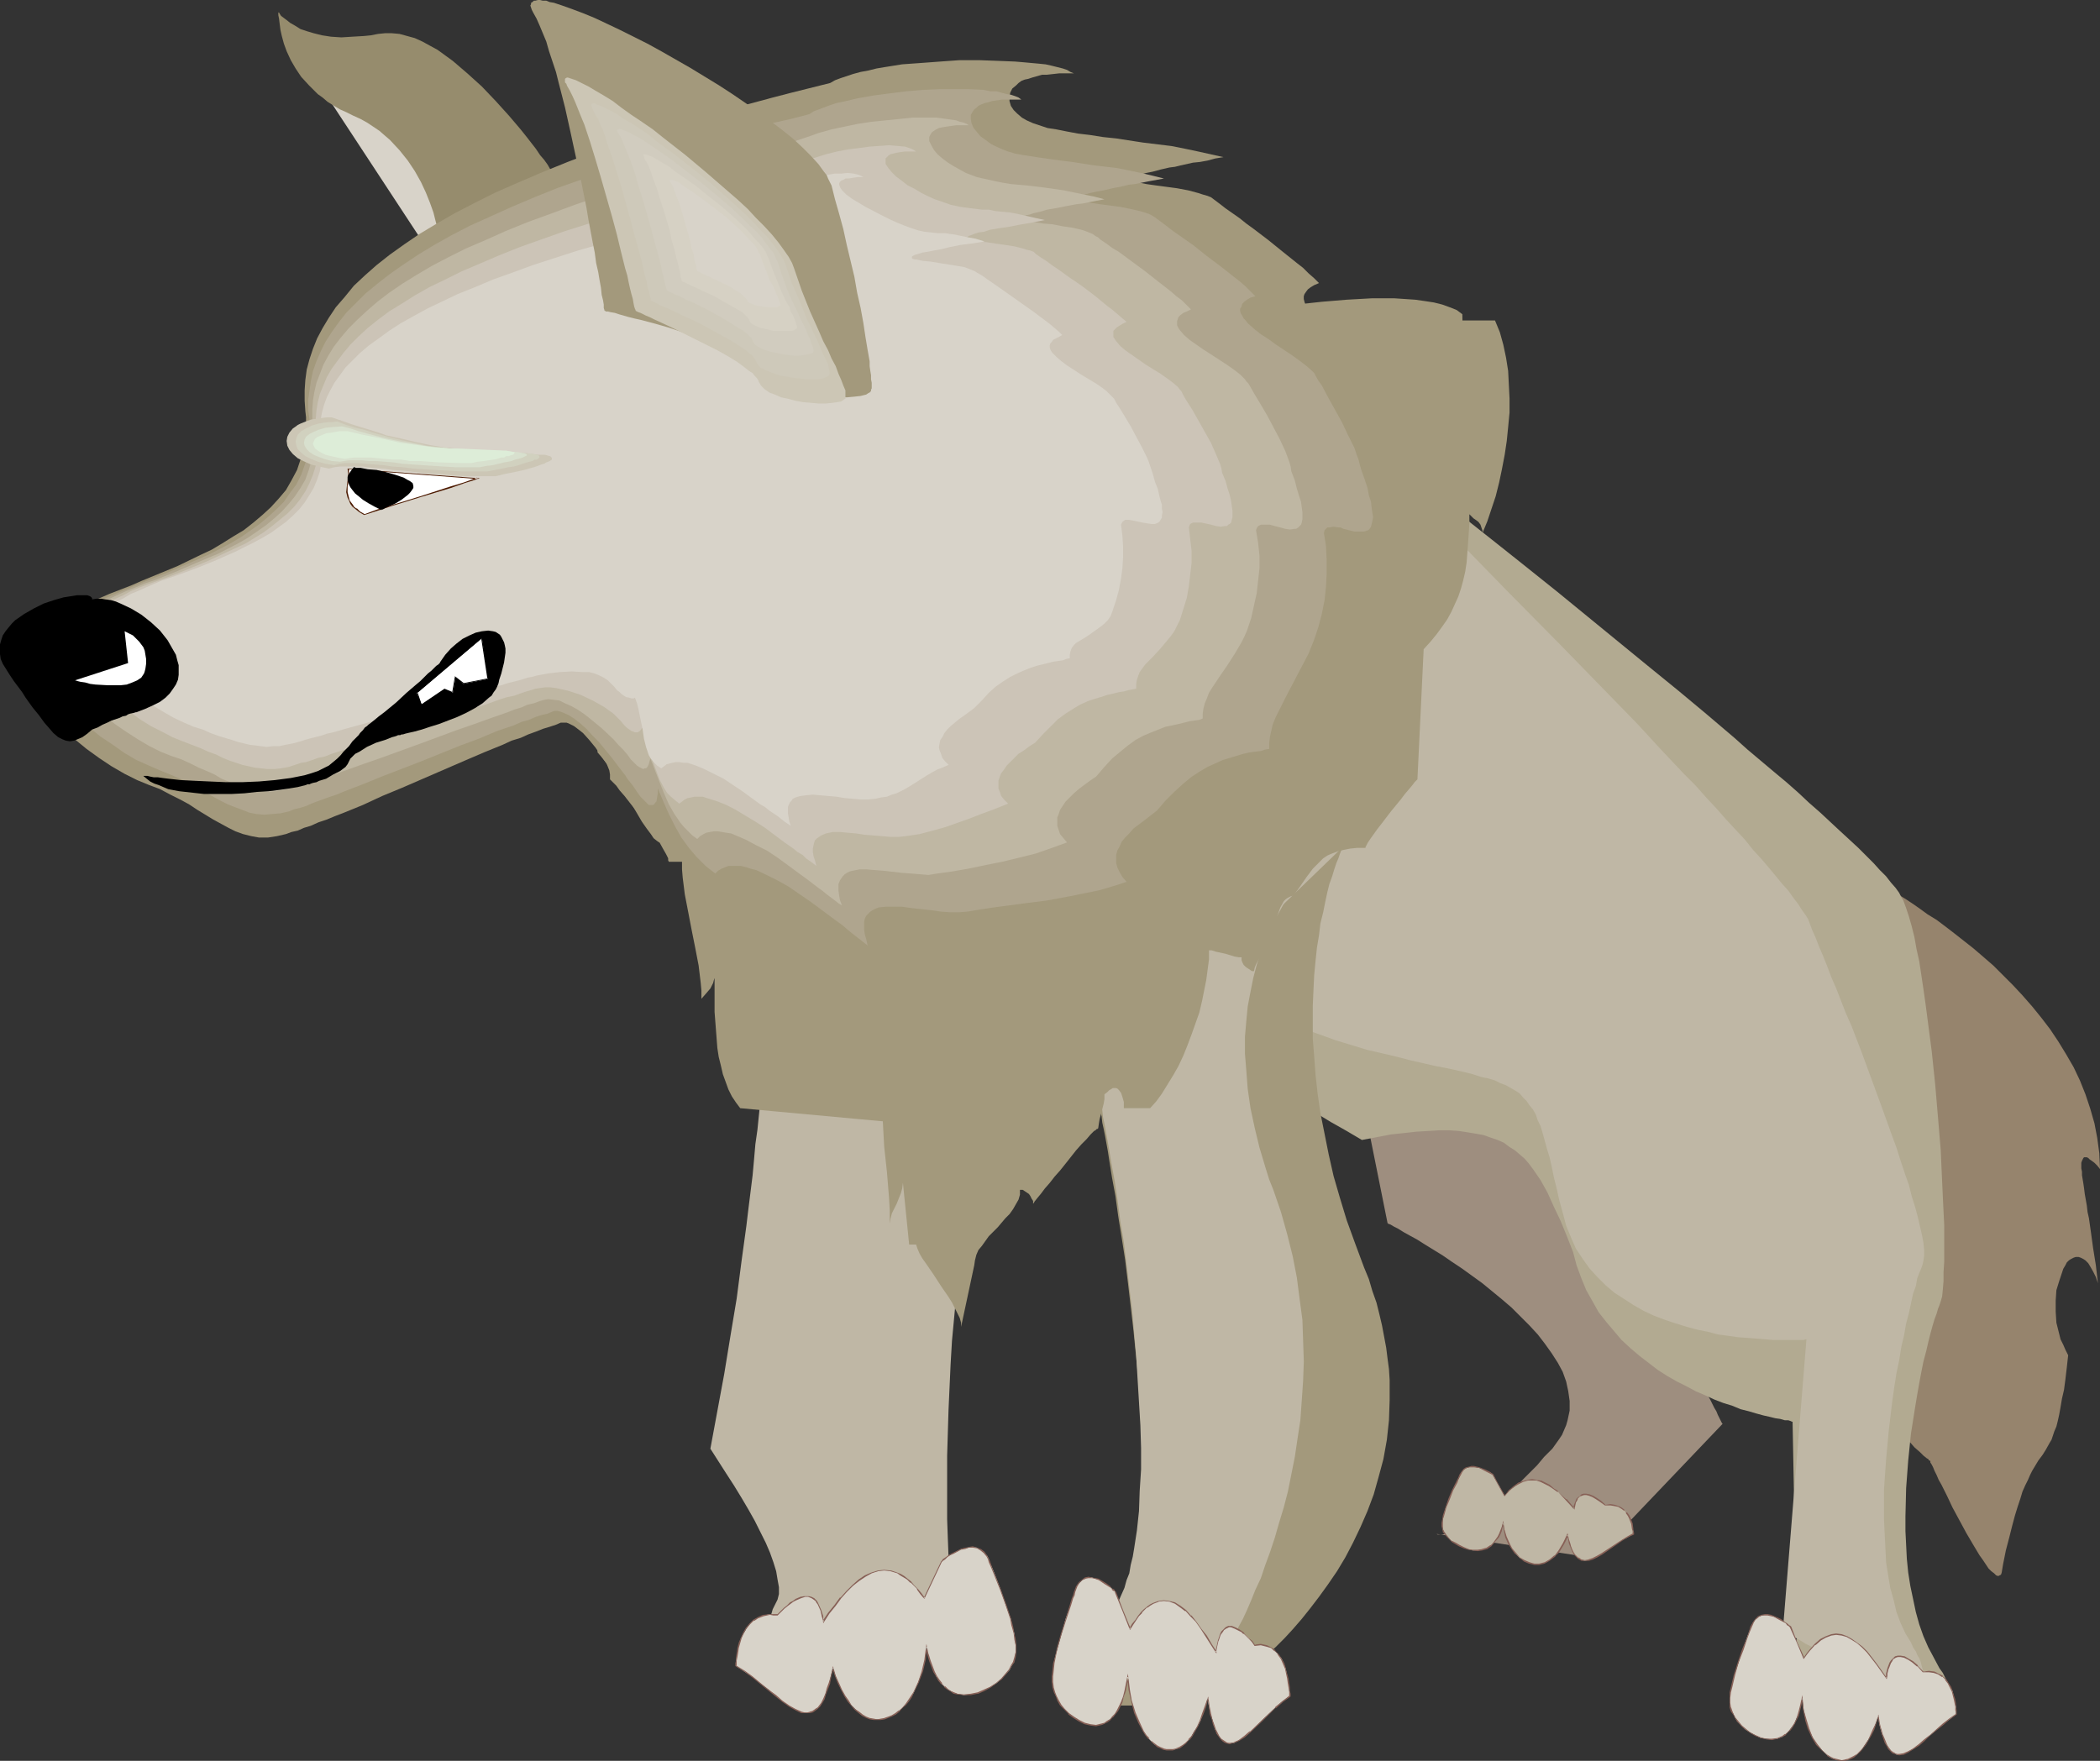
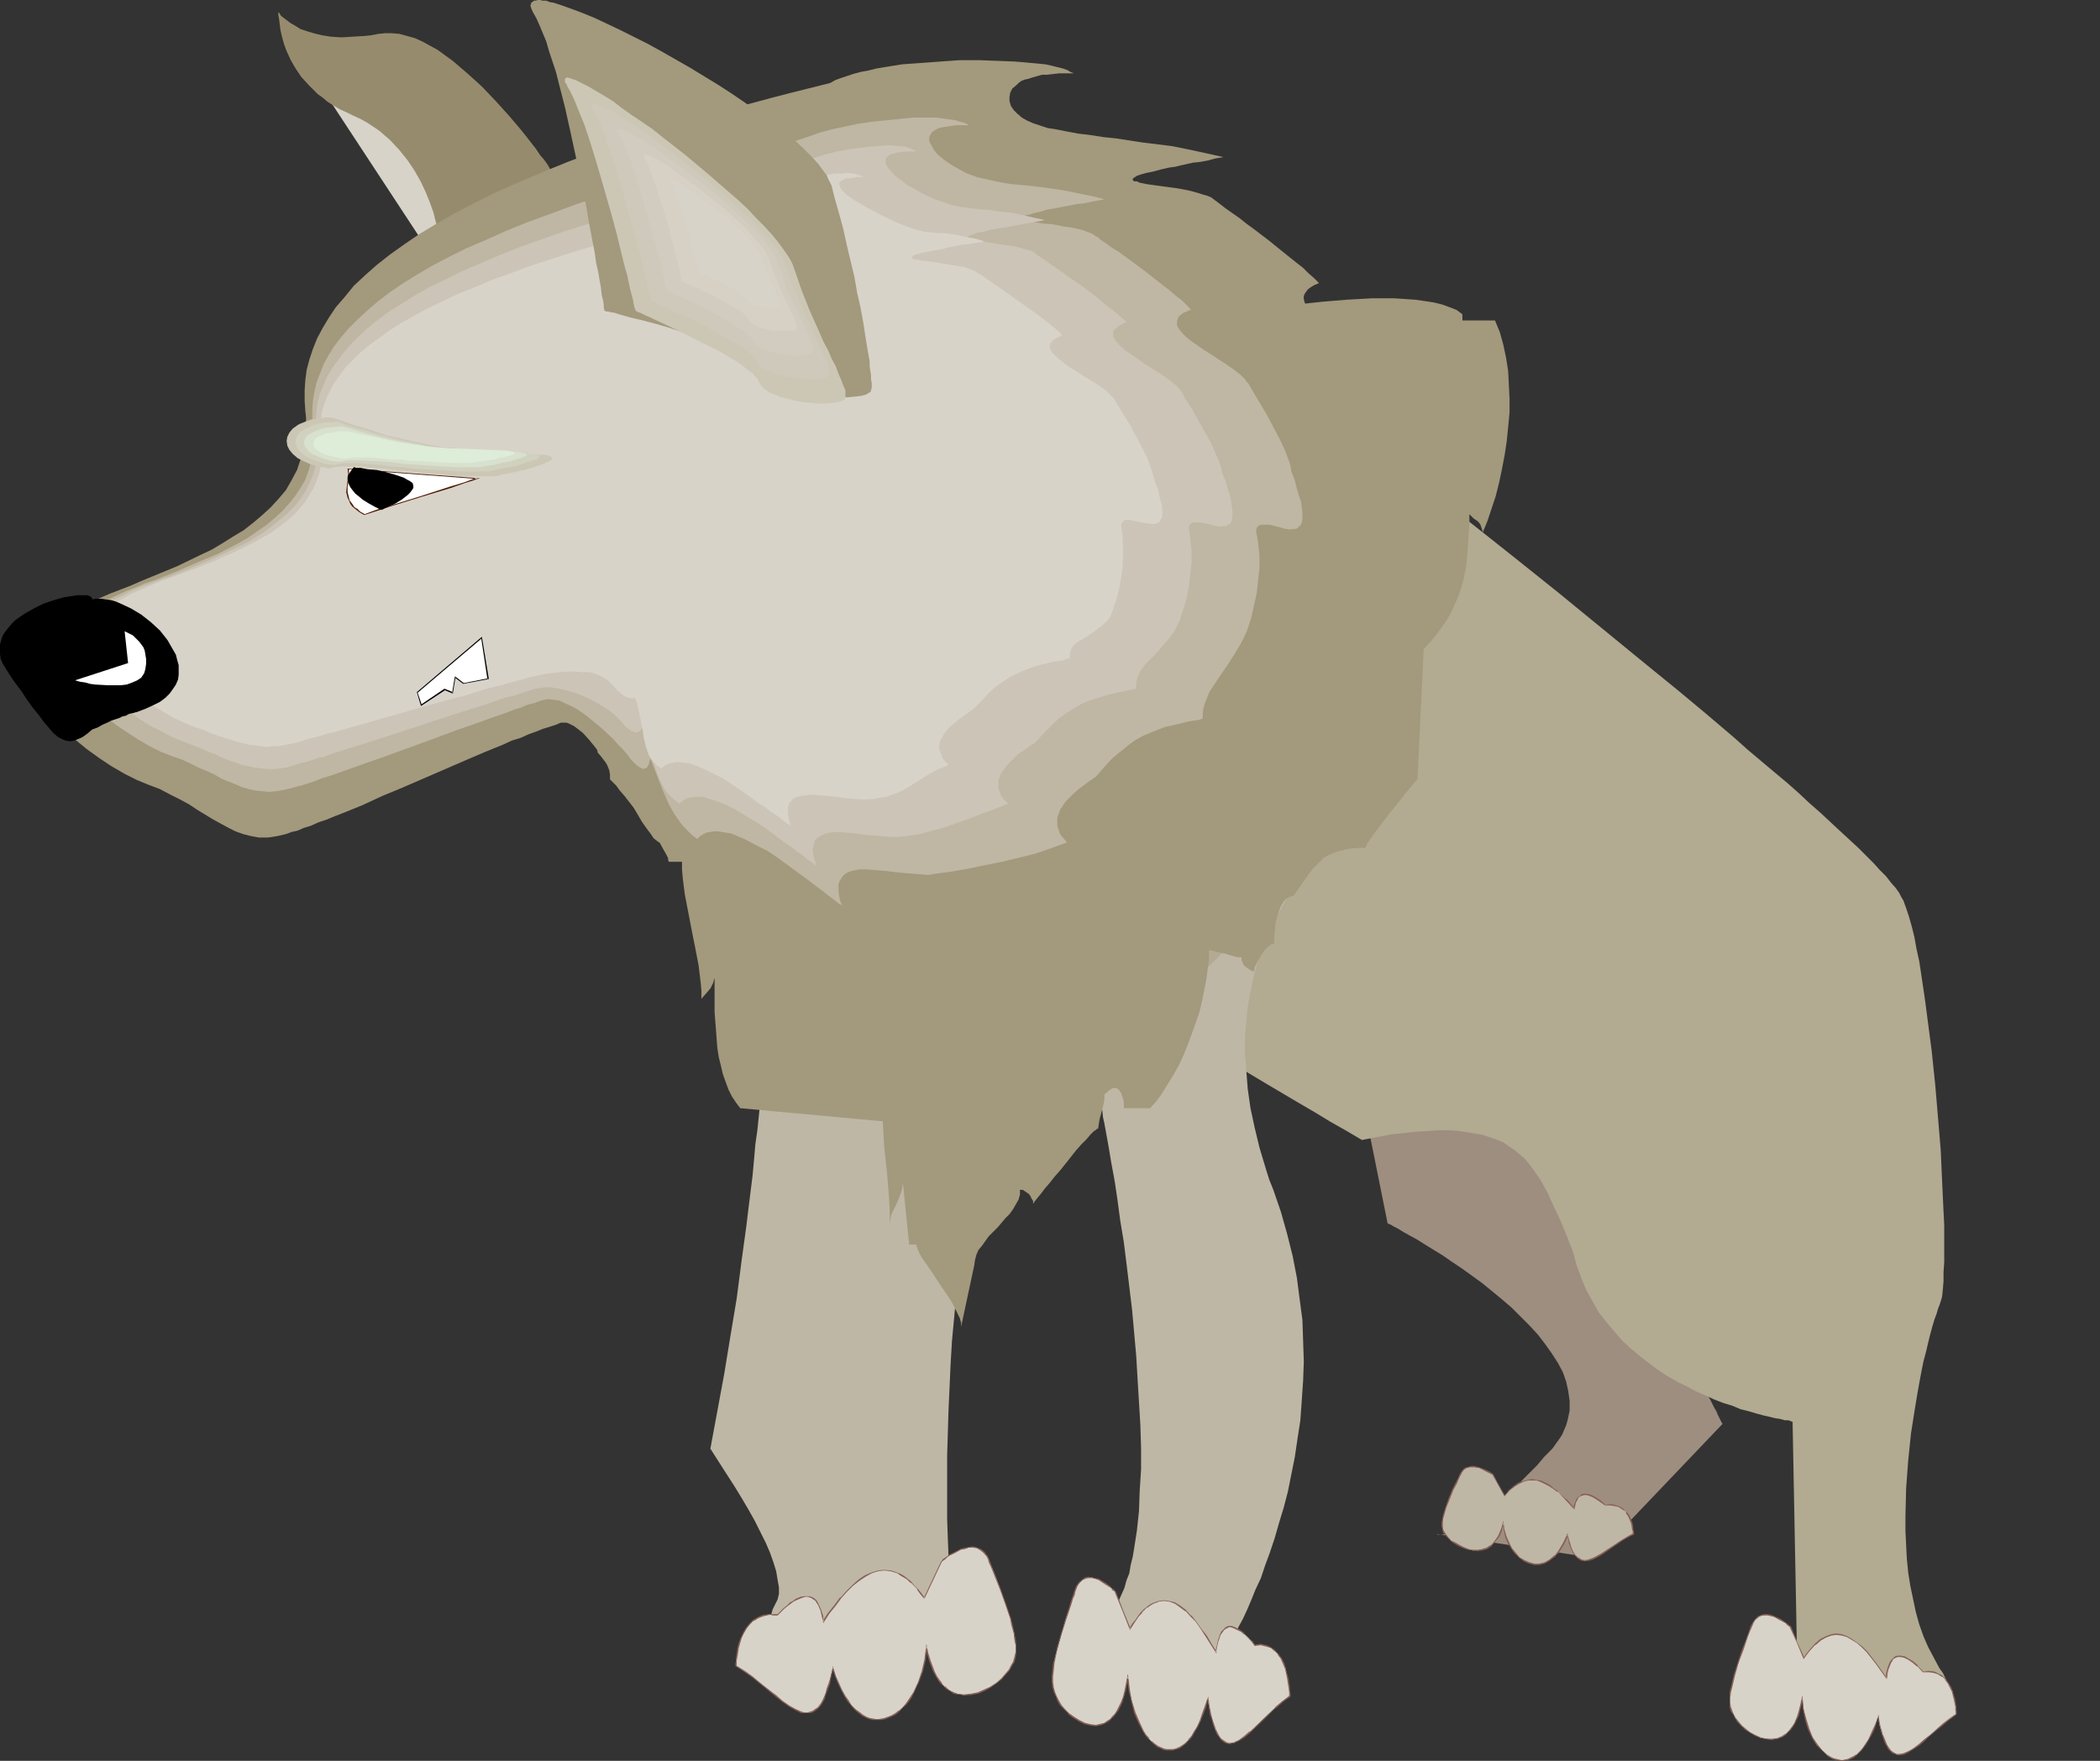
<svg xmlns="http://www.w3.org/2000/svg" xmlns:ns1="http://sodipodi.sourceforge.net/DTD/sodipodi-0.dtd" xmlns:ns2="http://www.inkscape.org/namespaces/inkscape" version="1.0" width="129.681mm" height="108.767mm" id="svg41" ns1:docname="Hyena 6.wmf">
  <rect width="100%" height="100%" fill="#333333" stroke="none" />
  <ns1:namedview id="namedview41" pagecolor="#ffffff" bordercolor="#000000" borderopacity="0.25" ns2:showpageshadow="2" ns2:pageopacity="0.0" ns2:pagecheckerboard="0" ns2:deskcolor="#d1d1d1" ns2:document-units="mm" />
  <defs id="defs1">
    <pattern id="WMFhbasepattern" patternUnits="userSpaceOnUse" width="6" height="6" x="0" y="0" />
  </defs>
  <path style="fill:#9e8e7f;fill-opacity:1;fill-rule:evenodd;stroke:none" d="m 316.736,250.144 7.11,35.389 v 0 l 0.162,0.162 0.485,0.162 0.808,0.485 0.97,0.485 1.293,0.808 1.454,0.808 1.778,0.97 1.778,1.131 2.101,1.293 2.101,1.293 2.101,1.454 2.424,1.616 4.686,3.393 4.525,3.717 2.262,1.939 2.101,2.101 2.101,2.101 1.939,2.101 1.616,2.101 1.616,2.262 1.454,2.262 1.131,2.101 0.808,2.262 0.485,2.262 0.323,2.262 v 2.262 l -0.485,2.262 -0.323,1.131 -0.485,1.131 -0.485,1.131 -0.646,0.97 -0.808,1.131 -0.808,1.131 -1.939,1.939 -1.616,1.939 -1.778,1.778 -1.616,1.616 -1.454,1.616 -1.616,1.293 -1.293,1.293 -1.454,1.131 -1.131,1.131 -1.293,0.808 -1.131,0.97 -1.131,0.646 -0.97,0.808 -0.97,0.485 -0.808,0.485 -0.808,0.485 -1.616,0.808 -1.131,0.323 -1.131,0.323 -0.808,0.162 h -0.646 -0.485 l -0.162,-0.162 h -0.162 l 37.006,5.656 29.896,-31.349 v 0 l -0.162,-0.162 -0.162,-0.323 -0.162,-0.323 -0.323,-0.646 -0.323,-0.646 -0.323,-0.808 -0.485,-0.808 -0.485,-0.97 -0.485,-0.97 -0.646,-1.131 -0.646,-1.293 -0.646,-1.293 -0.808,-1.293 -1.454,-2.909 -1.616,-3.393 -1.939,-3.393 -1.939,-3.717 -1.939,-3.878 -2.101,-4.04 -2.262,-4.04 -4.525,-8.564 -4.525,-8.726 -4.686,-8.403 -2.262,-4.04 -2.101,-4.04 -2.101,-3.878 -2.101,-3.717 -1.778,-3.393 -1.939,-3.232 -1.616,-2.909 -0.808,-1.454 -0.808,-1.131 -0.646,-1.293 -0.808,-1.131 -0.646,-0.97 -0.485,-0.808 -0.485,-0.97 -0.646,-0.646 -0.323,-0.646 -0.485,-0.485 -0.646,-0.323 -0.808,-0.323 -0.808,-0.162 h -0.97 l -1.131,0.162 -1.131,0.162 -1.131,0.162 -1.293,0.485 -2.586,0.97 -2.747,1.131 -2.747,1.454 -2.747,1.454 -2.747,1.616 -2.586,1.616 -2.262,1.616 -2.101,1.293 -0.97,0.646 -0.808,0.485 -0.646,0.485 -0.646,0.485 -0.485,0.323 -0.323,0.323 z" id="path1" />
-   <path style="fill:#96846d;fill-opacity:1;fill-rule:evenodd;stroke:none" d="m 440.521,207.484 v 0 l 0.485,0.323 0.646,0.323 0.97,0.485 1.131,0.646 1.293,0.808 1.454,0.97 1.616,1.131 1.778,1.293 2.101,1.293 1.939,1.454 2.101,1.616 2.262,1.778 2.262,1.778 2.262,1.939 2.424,2.101 2.262,2.262 2.262,2.262 2.262,2.424 2.262,2.585 2.101,2.585 2.101,2.747 1.939,2.909 1.778,2.909 1.778,3.07 1.454,3.07 1.293,3.232 1.131,3.393 0.97,3.393 0.646,3.393 0.485,3.555 0.162,3.717 -0.646,-0.808 -0.646,-0.646 -0.646,-0.485 -0.485,-0.323 -0.323,-0.323 -0.323,-0.162 h -0.323 -0.323 l -0.162,0.162 -0.162,0.323 -0.162,0.323 -0.162,0.485 v 1.293 l 0.162,0.808 v 0.808 l 0.162,0.97 0.162,0.97 0.162,1.131 0.162,1.293 0.485,2.747 0.162,1.454 0.323,1.454 0.485,3.393 0.485,3.555 0.646,4.04 0.485,4.201 -0.485,-1.454 -0.646,-1.293 -0.646,-1.131 -0.485,-0.808 -0.646,-0.646 -0.485,-0.323 -0.646,-0.323 -0.485,-0.162 h -0.646 l -0.485,0.162 -0.646,0.323 -0.485,0.323 -0.485,0.485 -0.323,0.646 -0.485,0.808 -0.323,0.97 -0.646,1.939 -0.646,2.101 -0.162,2.424 v 2.585 l 0.162,2.585 0.646,2.585 0.323,1.293 0.646,1.293 0.485,1.131 0.646,1.293 -0.323,2.909 -0.323,2.747 -0.323,2.424 -0.485,2.101 -0.323,1.939 -0.323,1.778 -0.323,1.454 -0.323,1.293 -0.485,1.131 -0.323,0.97 -0.323,0.97 -0.485,0.808 -0.808,1.454 -0.808,1.293 -0.97,1.293 -0.97,1.616 -0.485,0.808 -0.485,0.97 -0.485,1.131 -0.646,1.293 -0.646,1.454 -0.485,1.616 -0.646,1.939 -0.646,2.101 -0.646,2.424 -0.646,2.585 -0.808,3.07 -0.646,3.232 -0.162,0.97 -0.162,0.97 -0.162,0.485 -0.323,0.162 -0.323,0.162 -0.485,-0.162 -0.485,-0.485 -0.646,-0.485 -0.646,-0.646 -0.646,-0.97 -0.646,-0.97 -0.808,-1.131 -1.454,-2.424 -1.616,-2.747 -3.232,-5.979 -1.293,-2.747 -1.293,-2.585 -0.646,-1.131 -0.485,-1.131 -0.485,-0.97 -0.323,-0.808 -0.323,-0.646 -0.323,-0.485 v -0.323 l -0.162,-0.162 v 0 h -0.162 l -0.162,-0.323 -0.323,-0.162 -0.808,-0.646 -0.808,-0.808 -1.293,-1.131 -1.131,-1.293 -1.293,-1.454 -1.293,-1.778 -1.293,-1.778 -1.131,-2.101 -0.97,-2.262 -0.808,-2.424 -0.485,-2.585 -0.162,-1.293 v -1.293 -1.454 l 0.162,-1.293 0.162,-1.454 0.323,-1.454 0.323,-0.808 0.162,-0.808 0.162,-1.131 0.162,-0.97 0.323,-2.585 0.323,-2.747 0.162,-3.07 0.162,-3.555 0.162,-3.717 0.162,-3.878 0.162,-4.04 v -4.363 l 0.162,-4.363 V 273.413 254.83 245.781 l -0.162,-4.525 v -4.201 l -0.162,-4.201 v -3.878 l -0.162,-3.717 v -3.393 -3.07 l -0.162,-2.909 v -2.424 l -0.162,-1.131 v -0.97 -0.808 -1.454 -0.646 z" id="path2" />
  <path style="fill:#b2aa91;fill-opacity:1;fill-rule:evenodd;stroke:none" d="m 287.324,78.21 h 0.162 l 0.323,0.323 0.485,0.323 0.646,0.485 0.97,0.808 1.131,0.808 1.293,1.131 1.454,0.97 1.616,1.293 1.778,1.454 1.939,1.454 2.101,1.616 2.262,1.778 2.262,1.778 2.424,1.939 2.747,2.101 2.747,2.101 2.747,2.262 2.909,2.262 3.07,2.424 3.07,2.424 3.07,2.424 6.626,5.171 6.787,5.494 6.949,5.494 7.11,5.656 7.272,5.817 14.221,11.635 7.11,5.817 6.949,5.656 6.787,5.656 6.464,5.494 3.07,2.747 3.07,2.585 3.07,2.585 2.909,2.424 2.747,2.424 2.586,2.424 2.586,2.262 2.424,2.262 2.262,2.101 2.101,1.939 2.101,1.939 1.939,1.939 1.616,1.616 1.454,1.616 1.454,1.454 1.131,1.454 1.131,1.293 0.808,1.131 0.485,0.97 0.485,0.808 0.646,1.778 0.646,1.939 0.646,2.262 0.646,2.585 0.485,2.747 0.646,2.909 0.485,3.232 0.485,3.232 0.485,3.393 0.485,3.717 0.97,7.433 0.808,7.756 0.646,7.595 0.646,7.756 0.162,3.717 0.162,3.555 0.162,3.555 0.162,3.393 0.162,3.232 v 3.07 2.909 2.585 l -0.162,2.424 v 2.101 l -0.162,1.939 -0.162,1.616 -0.323,1.131 -0.323,0.97 -0.323,0.808 -0.323,1.131 -0.485,1.293 -0.485,1.616 -0.485,1.778 -0.485,1.939 -0.485,2.101 -0.646,2.424 -0.485,2.424 -0.485,2.585 -0.485,2.747 -0.485,2.909 -0.485,3.07 -0.485,3.07 -0.646,6.302 -0.485,6.464 -0.162,6.625 v 3.393 l 0.162,3.232 0.162,3.232 0.323,3.232 0.485,3.07 0.646,3.07 0.646,3.07 0.808,2.909 0.97,2.747 1.131,2.585 1.293,2.424 1.293,2.424 0.808,1.131 0.485,0.97 0.485,0.97 0.485,0.97 0.485,0.808 0.162,0.808 0.162,0.646 0.162,0.646 v 1.131 l -0.323,0.97 -0.485,0.808 -0.808,0.646 -0.97,0.323 -1.293,0.323 -1.293,0.162 -1.454,-0.162 h -1.616 l -1.778,-0.323 -1.778,-0.323 -1.939,-0.485 -3.878,-1.131 -4.04,-1.131 -3.717,-1.293 -1.778,-0.808 -1.778,-0.646 -1.454,-0.646 -1.454,-0.485 -1.293,-0.485 -1.131,-0.485 -0.808,-0.323 -0.646,-0.323 -0.485,-0.162 -0.162,-0.162 -1.131,-59.466 h -0.162 l -0.323,-0.162 -0.485,-0.162 h -0.808 l -1.131,-0.323 -1.131,-0.162 -1.293,-0.323 -1.454,-0.323 -1.778,-0.485 -1.616,-0.485 -1.939,-0.485 -1.939,-0.808 -2.101,-0.646 -2.101,-0.808 -2.101,-0.97 -2.262,-0.97 -2.101,-1.131 -2.262,-1.131 -2.262,-1.293 -2.262,-1.454 -2.101,-1.616 -2.101,-1.616 -2.101,-1.778 -2.101,-1.939 -1.778,-2.101 -1.778,-2.101 -1.778,-2.262 -1.454,-2.585 -1.454,-2.585 -1.131,-2.747 -1.131,-3.07 -0.808,-3.07 -1.454,-3.717 -1.454,-3.555 -1.616,-3.393 -1.454,-3.232 -1.616,-2.909 -1.778,-2.585 -0.97,-1.293 -0.97,-1.131 -1.131,-0.97 -1.131,-0.97 -1.293,-0.808 -1.293,-0.97 -1.454,-0.646 -1.454,-0.485 -1.778,-0.646 -1.778,-0.323 -1.939,-0.323 -2.101,-0.323 -2.262,-0.162 h -2.262 l -2.586,0.162 -2.747,0.162 -2.909,0.323 -3.07,0.323 -3.394,0.646 -3.394,0.646 -3.555,-2.101 -3.717,-2.101 -3.717,-2.262 -3.878,-2.262 -7.918,-4.686 -8.08,-4.848 -16.483,-10.019 -7.918,-4.848 -3.878,-2.262 -3.717,-2.424 -3.555,-2.262 -3.717,-2.101 -3.394,-2.101 -3.07,-2.101 -3.232,-1.939 -2.747,-1.778 -2.747,-1.616 -2.424,-1.616 -2.262,-1.293 -1.939,-1.293 -1.778,-1.131 -1.454,-0.808 -0.646,-0.485 -0.485,-0.323 -0.485,-0.162 -0.323,-0.323 -0.323,-0.162 -0.162,-0.162 -0.162,-0.162 v 0 z" id="path3" />
-   <path style="fill:#bfb7a5;fill-opacity:1;fill-rule:evenodd;stroke:none" d="m 286.193,72.393 v 0.162 l 0.323,0.323 0.485,0.485 0.646,0.485 0.808,0.808 0.97,0.97 1.131,1.131 1.131,1.131 1.454,1.454 1.454,1.454 1.778,1.616 1.778,1.939 1.939,1.778 2.101,2.101 2.101,2.101 2.101,2.101 2.424,2.424 2.424,2.424 2.586,2.424 2.586,2.585 2.586,2.747 2.747,2.585 5.656,5.817 5.979,5.817 5.979,5.979 6.141,6.302 6.141,6.302 12.443,12.604 6.141,6.302 5.979,6.14 5.979,6.14 5.494,5.979 2.747,2.909 2.586,2.747 2.747,2.747 2.424,2.747 2.424,2.585 2.262,2.585 2.262,2.424 2.101,2.262 1.939,2.424 1.939,2.101 1.778,2.101 1.616,1.939 1.454,1.778 1.454,1.616 1.131,1.616 1.131,1.454 0.808,1.293 0.808,1.131 0.646,0.97 0.323,0.808 0.646,1.778 0.808,1.778 0.808,2.101 0.97,2.262 0.97,2.424 0.97,2.585 1.131,2.585 1.131,2.909 1.131,2.909 1.293,2.909 2.424,6.302 4.686,12.766 2.262,6.302 1.131,3.07 0.97,3.07 0.97,2.909 0.97,2.747 0.646,2.585 0.808,2.585 0.646,2.424 0.485,2.101 0.485,2.101 0.323,1.778 0.162,1.616 v 1.293 l -0.162,1.131 -0.162,0.808 -0.323,0.97 -0.485,1.131 -0.485,1.293 -0.323,1.778 -0.646,1.778 -0.485,2.262 -0.485,2.262 -0.646,2.424 -0.485,2.747 -0.646,2.747 -0.485,3.07 -0.646,3.07 -0.485,3.07 -0.485,3.393 -0.808,6.787 -0.646,6.948 -0.485,6.948 v 3.555 3.393 l 0.162,3.393 0.162,3.232 0.162,3.393 0.485,3.07 0.485,2.909 0.808,2.909 0.646,2.747 0.97,2.585 1.131,2.424 1.293,2.101 0.485,1.131 0.646,0.97 0.323,0.808 0.485,0.808 0.323,0.808 0.162,0.646 0.323,1.293 v 0.808 l -0.323,0.808 -0.485,0.646 -0.808,0.485 -0.808,0.162 h -0.97 -1.293 l -1.454,-0.162 -1.454,-0.323 -1.454,-0.485 -3.394,-1.131 -3.394,-1.454 -3.717,-1.616 -3.394,-1.616 -1.454,-0.808 -1.616,-0.808 -1.293,-0.646 -1.293,-0.808 -1.131,-0.646 -0.97,-0.485 -0.808,-0.485 -0.646,-0.485 -0.323,-0.162 -0.162,-0.162 5.494,-67.868 h -0.162 l -0.485,0.162 h -1.454 -1.131 -2.909 -1.616 l -1.939,-0.162 -1.939,-0.162 -2.101,-0.162 -2.262,-0.162 -2.262,-0.323 -2.424,-0.323 -2.424,-0.646 -2.424,-0.485 -2.424,-0.646 -2.586,-0.808 -2.424,-0.808 -2.586,-0.97 -2.424,-1.131 -2.262,-1.293 -2.262,-1.454 -2.262,-1.454 -2.101,-1.778 -1.939,-1.939 -1.778,-1.939 -1.616,-2.262 -1.616,-2.424 -1.131,-2.585 -1.131,-2.747 -0.808,-3.07 -0.808,-2.909 -0.646,-2.909 -0.646,-2.585 -0.485,-2.424 -0.485,-2.101 -0.646,-2.101 -0.485,-1.778 -0.485,-1.778 -0.485,-1.616 -0.646,-1.293 -0.485,-1.454 -0.646,-1.131 -0.808,-0.97 -0.646,-0.97 -0.808,-0.808 -0.808,-0.97 -0.97,-0.646 -1.131,-0.646 -1.131,-0.646 -1.293,-0.485 -1.293,-0.646 -1.616,-0.485 -1.616,-0.323 -1.939,-0.646 -1.939,-0.485 -2.101,-0.485 -2.262,-0.485 -2.586,-0.485 -2.747,-0.646 -2.909,-0.646 -3.07,-0.808 -3.394,-0.808 -3.555,-0.808 -3.717,-1.131 -3.717,-1.131 -4.04,-1.454 -4.04,-1.454 -4.04,-1.616 -4.202,-1.616 -4.202,-1.778 -8.565,-3.878 -8.565,-3.878 -8.403,-4.04 -4.202,-2.101 -3.878,-1.939 -3.878,-2.101 -3.878,-1.939 -3.555,-1.939 -3.394,-1.778 -3.394,-1.778 -3.07,-1.616 -2.909,-1.616 -2.586,-1.454 -2.424,-1.454 -2.101,-1.131 -1.939,-1.131 -1.616,-0.808 -0.646,-0.323 -0.485,-0.323 -0.485,-0.323 -0.485,-0.323 -0.323,-0.162 -0.162,-0.162 h -0.162 v 0 z" id="path4" />
  <path style="fill:#d8d3c9;fill-opacity:1;fill-rule:evenodd;stroke:none" d="m 68.68,10.827 31.189,47.508 10.019,-7.756 -0.162,-0.162 -0.162,-0.323 -0.485,-0.485 -0.646,-0.808 -0.808,-0.808 -0.97,-1.131 -1.131,-1.131 -1.293,-1.293 -1.293,-1.454 -1.454,-1.616 -1.454,-1.616 -1.616,-1.616 -3.394,-3.555 -3.555,-3.717 -3.555,-3.717 -3.717,-3.555 -3.394,-3.393 -1.616,-1.616 -1.616,-1.293 -1.454,-1.454 -1.454,-1.131 -1.293,-1.131 -1.293,-0.97 -0.97,-0.646 -0.97,-0.646 -0.808,-0.323 z" id="path5" />
  <path style="fill:#968c6d;fill-opacity:1;fill-rule:evenodd;stroke:none" d="m 130.249,42.014 -0.162,-0.162 -0.162,-0.323 -0.323,-0.485 -0.485,-0.646 -0.646,-0.808 -0.646,-1.131 -0.808,-1.131 -0.97,-1.131 -0.97,-1.454 -1.131,-1.454 -1.131,-1.454 -1.293,-1.616 -2.747,-3.232 -3.07,-3.393 -3.232,-3.393 -3.394,-3.07 -3.394,-2.909 -1.778,-1.293 -1.778,-1.293 -1.778,-0.97 L 98.576,9.695 96.798,8.888 95.021,8.403 93.243,7.918 91.465,7.756 H 89.849 L 88.234,7.918 86.618,8.241 85.002,8.403 82.254,8.564 79.669,8.726 77.245,8.564 75.144,8.241 73.205,7.756 71.589,7.272 70.134,6.787 68.842,5.979 67.71,5.333 66.902,4.686 66.256,4.201 65.61,3.717 l -0.323,-0.485 -0.162,-0.323 h -0.162 v 0.646 l 0.162,0.808 0.162,1.293 0.162,1.293 0.323,1.454 0.485,1.778 0.646,1.778 0.97,2.101 1.131,1.939 1.293,1.939 1.778,1.939 2.101,2.101 1.131,0.808 1.131,0.97 1.293,0.808 1.616,0.97 1.454,0.646 1.616,0.808 1.778,0.808 1.454,0.808 1.454,0.97 1.454,0.97 1.293,1.131 1.131,0.97 2.262,2.424 1.939,2.424 1.616,2.424 1.454,2.585 1.131,2.424 0.97,2.424 0.808,2.262 0.485,1.939 0.485,1.778 0.162,0.808 0.162,0.646 0.162,0.646 v 0.646 l 0.162,0.323 v 0.323 0.162 z" id="path6" />
  <path style="fill:#a3997c;fill-opacity:1;fill-rule:evenodd;stroke:none" d="m 71.266,95.985 0.162,1.454 v 1.616 l -0.162,2.909 -0.323,2.747 -0.808,2.585 -0.808,2.424 -1.293,2.424 -1.293,2.262 -1.778,2.101 -1.778,1.939 -1.939,1.778 -2.101,1.778 -2.262,1.778 -2.424,1.454 -2.586,1.616 -2.424,1.454 -2.747,1.293 -5.333,2.585 -5.494,2.262 -2.747,1.131 -2.586,1.131 -5.01,1.939 -2.586,1.131 -2.262,0.97 -2.262,0.97 -1.939,1.131 -1.939,0.97 -1.616,1.131 -1.454,0.97 -1.293,1.131 -1.131,1.131 -0.808,1.293 -0.646,1.131 -0.485,1.293 -0.323,1.293 -0.162,1.293 v 1.293 l 0.162,1.293 0.323,1.293 0.485,1.293 0.485,1.454 0.646,1.293 0.808,1.293 0.97,1.454 1.939,2.585 2.424,2.424 2.586,2.424 2.747,2.262 2.909,2.101 2.909,1.939 3.07,1.778 2.909,1.454 2.747,1.131 2.586,0.97 2.424,1.293 2.262,1.131 2.101,1.131 1.939,1.293 3.717,2.262 1.778,0.97 1.778,0.97 1.616,0.808 1.778,0.646 1.939,0.485 1.778,0.323 h 2.101 l 2.101,-0.323 2.101,-0.485 1.293,-0.485 1.454,-0.323 1.454,-0.646 1.616,-0.485 1.778,-0.808 1.939,-0.646 1.939,-0.808 2.101,-0.808 4.363,-1.778 4.525,-2.101 4.686,-1.939 4.848,-2.101 4.848,-2.101 4.848,-2.101 4.525,-1.939 4.363,-1.778 2.101,-0.97 2.101,-0.646 1.778,-0.808 1.778,-0.646 1.616,-0.646 1.616,-0.485 1.454,-0.485 1.131,-0.485 h 0.646 0.646 l 0.485,0.162 0.646,0.323 0.646,0.323 0.646,0.485 1.454,1.131 1.454,1.616 1.454,1.778 1.454,2.101 1.454,2.101 2.909,4.686 1.454,2.262 1.293,2.262 1.131,1.939 1.131,1.939 1.131,1.616 0.485,0.646 0.485,0.646 0.323,0.485 0.323,0.485 0.808,0.646 0.485,0.323 h 0.485 l 0.323,-0.162 0.323,-0.323 0.162,-0.485 0.162,-0.485 0.162,-1.454 v -1.293 l -0.162,-0.646 v -0.485 -0.162 -0.162 l 1.454,3.232 1.616,3.232 1.778,2.909 1.778,2.747 2.262,2.585 2.101,2.424 2.424,2.101 2.424,1.939 0.808,-0.646 0.646,-0.646 0.97,-0.323 0.97,-0.162 0.808,-0.162 h 1.131 0.97 l 1.293,0.323 1.131,0.323 1.293,0.323 2.424,1.131 2.747,1.454 2.747,1.616 2.747,1.939 2.747,1.778 5.171,4.04 2.586,1.939 1.131,0.97 1.131,0.808 2.101,1.778 0.97,0.646 0.808,0.646 -0.323,-1.293 -0.323,-1.454 -0.162,-1.131 v -0.97 l 0.162,-0.97 0.162,-0.646 0.323,-0.808 0.323,-0.485 0.485,-0.485 0.646,-0.485 1.454,-0.485 1.778,-0.323 h 1.939 2.101 l 2.262,0.323 4.848,0.485 2.262,0.323 2.424,0.162 h 2.101 l 1.939,-0.162 2.101,-0.323 2.424,-0.162 2.424,-0.323 2.747,-0.323 3.07,-0.323 5.979,-0.646 3.232,-0.323 6.302,-0.808 3.07,-0.323 2.909,-0.646 2.747,-0.485 2.424,-0.646 2.424,-0.646 1.939,-0.646 -0.97,-1.293 -0.646,-1.131 -0.485,-0.97 -0.323,-1.131 v -1.131 -0.97 l 0.323,-1.131 0.485,-1.131 0.646,-1.131 0.808,-0.97 0.97,-1.131 0.97,-0.97 1.293,-1.131 1.454,-1.131 1.454,-1.131 1.616,-1.131 2.101,-2.585 2.101,-2.262 2.101,-1.778 1.939,-1.616 2.101,-1.454 1.939,-1.131 1.939,-0.97 1.778,-0.808 1.939,-0.646 1.616,-0.485 1.616,-0.323 1.616,-0.323 1.293,-0.323 1.293,-0.323 1.131,-0.162 1.131,-0.323 -0.162,-1.454 0.162,-1.454 0.323,-1.778 0.485,-1.778 0.485,-1.939 0.808,-1.939 1.616,-4.04 1.939,-4.201 1.778,-4.201 0.808,-1.939 0.808,-1.939 0.808,-1.778 0.646,-1.616 0.97,-3.232 0.808,-3.393 0.646,-3.232 0.485,-3.393 0.162,-3.393 v -3.393 l -0.162,-3.393 -0.646,-3.393 0.323,-0.485 0.323,-0.323 0.323,-0.323 0.323,-0.162 1.131,-0.162 1.131,0.162 2.586,0.646 1.454,0.323 1.131,0.162 h 1.293 l 0.485,-0.162 0.485,-0.162 0.323,-0.485 0.323,-0.485 0.162,-0.646 0.162,-0.646 v -2.101 l -0.162,-1.131 -0.323,-1.616 -0.323,-1.616 -0.485,-1.939 -0.646,-2.101 -0.808,-2.262 -0.323,-1.293 -0.323,-1.293 -0.485,-1.454 -0.646,-1.454 -1.293,-3.232 -1.616,-3.07 -1.778,-3.232 -1.616,-3.07 -0.808,-1.454 -0.808,-1.454 -0.808,-1.293 -0.323,-0.646 -0.323,-0.485 -0.323,-0.646 -0.485,-0.646 -1.293,-1.131 -1.616,-1.293 -1.939,-1.293 -3.878,-2.747 -1.939,-1.293 -1.939,-1.454 -1.778,-1.293 -1.454,-1.293 -0.485,-0.646 -0.485,-0.646 -0.485,-0.646 -0.162,-0.485 -0.162,-0.646 v -0.646 l 0.162,-0.485 0.323,-0.485 0.485,-0.646 0.646,-0.485 0.808,-0.485 1.131,-0.485 -1.131,-1.131 -1.293,-1.131 -1.293,-1.293 -1.454,-1.131 -3.232,-2.585 -3.394,-2.747 -3.394,-2.585 -1.778,-1.293 -1.616,-1.293 -1.616,-1.131 -1.616,-1.131 -1.454,-1.131 -1.293,-0.97 -0.646,-0.485 -0.808,-0.323 -1.131,-0.323 -0.97,-0.323 -2.424,-0.646 -2.586,-0.485 -2.424,-0.323 -2.424,-0.323 -2.262,-0.323 -0.808,-0.162 -0.808,-0.162 -0.646,-0.323 h -0.646 l -0.323,-0.323 V 41.852 41.691 l 0.485,-0.323 0.485,-0.323 0.97,-0.323 1.131,-0.323 1.616,-0.323 1.778,-0.485 2.101,-0.485 1.293,-0.162 1.293,-0.323 1.454,-0.323 1.454,-0.323 1.616,-0.162 1.778,-0.323 1.778,-0.485 1.939,-0.323 -2.909,-0.646 -2.909,-0.646 -3.07,-0.646 -3.232,-0.646 -6.626,-0.808 -6.302,-0.97 -3.07,-0.323 -3.07,-0.485 -2.747,-0.323 -2.586,-0.485 -2.424,-0.485 -2.101,-0.323 -1.939,-0.646 -1.454,-0.485 -1.454,-0.646 -1.131,-0.646 -1.131,-0.97 -0.808,-0.808 -0.646,-0.97 -0.323,-1.131 v -0.97 l 0.162,-0.97 0.485,-0.97 0.97,-0.808 0.485,-0.485 0.646,-0.485 0.808,-0.323 0.808,-0.162 0.97,-0.323 1.131,-0.323 1.131,-0.323 h 1.131 l 1.454,-0.162 1.454,-0.162 h 3.394 l -0.808,-0.323 -0.808,-0.485 -0.97,-0.323 -1.293,-0.323 -1.293,-0.323 -1.454,-0.323 -1.616,-0.162 -1.778,-0.162 -1.778,-0.162 -1.939,-0.162 -4.04,-0.162 -4.363,-0.162 h -4.525 l -4.525,0.323 -4.363,0.323 -4.525,0.323 -4.04,0.646 -1.939,0.323 -1.939,0.485 -1.778,0.323 -1.778,0.485 -1.454,0.485 -1.454,0.485 -1.293,0.485 -1.131,0.646 -4.525,1.131 -4.525,1.131 -4.363,1.131 -4.202,1.131 -4.202,1.131 -4.04,1.131 -4.04,1.131 -3.878,1.131 -3.717,1.131 -3.717,1.293 -3.555,1.131 -3.394,1.131 -6.787,2.262 -6.302,2.424 -5.979,2.424 -5.656,2.424 -5.171,2.262 -4.848,2.424 -4.686,2.424 -4.202,2.424 -4.04,2.424 -3.555,2.424 -3.394,2.424 -3.07,2.424 -2.747,2.424 -2.586,2.424 -2.101,2.585 -2.101,2.424 -1.616,2.424 -1.454,2.424 -1.293,2.424 -0.97,2.424 -0.808,2.424 -0.646,2.424 -0.323,2.424 -0.162,2.424 v 2.424 z" id="path7" />
-   <path style="fill:#a3997c;fill-opacity:1;fill-rule:evenodd;stroke:none" d="m 255.651,253.537 v 0 0.323 l 0.162,0.323 0.162,0.485 v 0.646 l 0.323,0.808 v 0.97 l 0.323,1.131 0.162,1.131 0.323,1.293 0.162,1.454 0.323,1.454 0.323,1.616 0.646,3.555 0.323,2.101 0.646,4.04 0.808,4.363 0.646,4.686 0.808,5.009 0.808,5.171 0.646,5.333 0.646,5.494 0.646,5.656 1.131,11.311 0.323,5.656 0.323,5.656 0.323,5.494 0.162,5.494 v 5.333 l -0.162,5.171 -0.323,4.848 -0.485,4.686 -0.646,4.363 -0.485,2.101 -0.323,2.101 -0.485,1.939 -0.646,1.778 -0.485,1.778 -0.646,1.616 -0.646,1.454 -0.808,1.454 -0.808,1.293 -0.808,1.131 -0.97,0.97 -0.646,1.131 -0.808,0.97 -0.485,0.97 -0.97,1.616 -0.323,0.808 -0.162,0.646 -0.323,1.293 0.162,1.131 0.162,0.97 0.646,0.646 0.808,0.646 0.97,0.485 1.131,0.323 1.293,0.323 h 1.616 1.454 1.778 l 1.778,-0.162 3.717,-0.485 3.717,-0.646 3.555,-0.97 3.394,-0.808 1.616,-0.323 1.293,-0.485 1.293,-0.323 0.97,-0.323 0.97,-0.162 0.646,-0.323 h 0.323 l 0.162,-0.162 v 0 h 0.162 l 0.485,-0.323 0.646,-0.646 0.97,-0.646 1.131,-0.97 1.454,-1.293 1.616,-1.293 1.616,-1.616 1.939,-1.778 1.939,-1.939 1.939,-2.101 2.101,-2.424 1.939,-2.424 2.101,-2.747 2.101,-2.909 2.101,-3.07 1.939,-3.232 1.778,-3.393 1.778,-3.717 1.616,-3.717 1.454,-3.878 1.131,-4.04 1.131,-4.201 0.808,-4.525 0.485,-4.525 0.162,-4.686 v -2.262 -2.424 l -0.162,-2.585 -0.323,-2.424 -0.323,-2.585 -0.485,-2.585 -0.485,-2.585 -0.646,-2.747 -0.646,-2.585 -0.97,-2.747 -0.808,-2.747 -1.131,-2.747 -2.101,-5.656 -1.939,-5.333 -1.616,-5.333 -1.454,-5.009 -1.131,-5.009 -0.97,-4.848 -0.97,-4.848 -0.646,-4.525 -0.485,-4.363 -0.323,-4.363 -0.323,-4.04 v -3.878 -3.878 l 0.162,-3.717 0.162,-3.393 0.323,-3.393 0.323,-3.07 0.485,-2.909 0.323,-2.747 0.646,-2.585 0.485,-2.424 0.485,-2.262 0.485,-1.939 0.646,-1.778 0.485,-1.616 0.485,-1.454 0.485,-1.131 0.323,-0.97 0.323,-0.808 0.323,-0.646 v -0.323 h 0.162 z" id="path8" />
  <path style="fill:#bfb7a5;fill-opacity:1;fill-rule:evenodd;stroke:none" d="m 255.651,251.113 v 0 0.323 l 0.162,0.162 0.162,0.646 v 0.646 l 0.162,0.646 0.162,0.97 0.162,1.131 0.323,0.97 0.162,1.293 0.323,1.293 0.162,1.616 0.323,1.454 0.323,1.778 0.646,3.555 0.646,3.878 0.808,4.363 0.646,4.363 0.646,4.848 0.808,4.848 0.646,5.171 0.646,5.333 0.646,5.333 0.97,10.827 0.323,5.494 0.323,5.333 0.323,5.333 0.162,5.333 v 5.009 l -0.323,5.009 -0.162,4.686 -0.485,4.525 -0.646,4.201 -0.323,1.939 -0.485,1.939 -0.323,1.939 -0.646,1.616 -0.485,1.778 -0.646,1.454 -0.646,1.454 -0.808,1.454 -0.808,1.131 -0.808,1.131 -0.808,0.97 -0.646,1.131 -0.646,0.808 -0.646,0.97 -0.323,0.808 -0.485,0.808 -0.323,0.646 -0.162,0.646 -0.323,1.293 0.162,1.131 0.162,0.808 0.646,0.808 0.808,0.485 0.808,0.485 1.131,0.323 1.293,0.162 1.454,0.162 h 1.454 1.778 l 1.616,-0.162 3.555,-0.485 3.555,-0.646 3.555,-0.808 3.232,-0.808 1.293,-0.323 1.454,-0.323 1.131,-0.485 1.131,-0.323 0.646,-0.162 0.646,-0.162 0.485,-0.162 v 0 l 0.162,-0.162 0.162,-0.485 0.485,-0.808 0.646,-0.97 0.646,-1.293 0.646,-1.454 0.97,-1.778 0.97,-2.101 0.97,-2.262 0.97,-2.424 1.293,-2.747 0.97,-2.909 1.131,-3.07 1.131,-3.393 0.97,-3.393 1.131,-3.717 0.97,-3.717 0.808,-4.04 0.808,-4.04 0.646,-4.363 0.646,-4.201 0.323,-4.525 0.323,-4.686 0.162,-4.525 -0.162,-4.848 -0.162,-4.848 -0.646,-4.848 -0.646,-5.009 -0.97,-5.009 -1.293,-5.171 -1.454,-5.171 -1.778,-5.171 -0.97,-2.424 -0.808,-2.585 -1.454,-4.848 -1.131,-4.686 -0.97,-4.525 -0.646,-4.525 -0.323,-4.201 -0.323,-4.04 v -3.878 l 0.323,-3.717 0.323,-3.393 0.646,-3.393 0.646,-3.232 0.808,-3.07 0.97,-2.909 0.97,-2.747 1.131,-2.585 1.131,-2.262 1.293,-2.262 1.131,-2.101 1.293,-1.939 1.293,-1.778 1.131,-1.616 1.293,-1.454 1.131,-1.293 0.97,-1.131 0.97,-0.97 0.808,-0.808 0.808,-0.646 0.646,-0.485 0.323,-0.323 0.323,-0.323 h 0.162 z" id="path9" />
  <path style="fill:#bfb7a5;fill-opacity:1;fill-rule:evenodd;stroke:none" d="m 179.053,237.863 v 0.162 0.485 l -0.162,0.646 v 1.131 l -0.162,1.293 v 1.616 l -0.323,1.778 v 2.101 l -0.323,2.262 -0.162,2.424 -0.323,2.747 -0.162,2.909 -0.323,3.07 -0.323,3.232 -0.485,3.393 -0.323,3.717 -0.323,3.555 -0.485,3.878 -0.485,3.878 -0.485,4.04 -1.131,8.241 -1.131,8.726 -1.454,8.726 -1.454,8.888 -1.616,8.726 -1.616,8.726 3.717,5.817 1.778,2.747 1.778,2.909 1.616,2.747 1.454,2.585 1.293,2.585 1.293,2.585 0.97,2.262 0.808,2.262 0.646,2.101 0.323,1.939 0.323,1.778 v 1.616 l -0.323,1.293 -0.646,1.293 -0.485,0.97 -0.323,1.131 -0.323,0.97 -0.323,0.808 -0.323,1.616 v 1.293 l 0.323,1.131 0.323,0.808 0.646,0.646 0.808,0.323 1.131,0.323 1.131,0.162 h 1.293 l 1.616,-0.162 1.616,-0.323 1.778,-0.323 1.778,-0.323 1.939,-0.485 4.04,-0.97 4.202,-0.97 4.202,-0.97 2.101,-0.323 2.101,-0.162 2.101,-0.323 h 1.939 l 1.939,0.162 1.778,0.162 1.778,0.485 1.616,0.485 1.454,0.808 1.293,1.131 -0.162,0.646 -0.162,0.323 v 0.323 h -0.162 -0.162 l -0.162,-0.162 v -0.323 l -0.323,-0.485 v -0.646 l -0.162,-0.808 -0.162,-0.97 -0.162,-0.97 -0.162,-1.131 v -1.293 l -0.162,-1.454 -0.162,-1.454 v -1.454 l -0.162,-1.778 -0.162,-3.717 -0.162,-4.04 -0.162,-4.201 -0.162,-4.525 v -4.848 -4.848 -5.171 l 0.323,-10.665 0.485,-10.665 0.323,-5.494 0.485,-5.171 0.485,-5.171 0.646,-5.171 0.808,-4.848 0.808,-4.686 0.808,-4.363 0.97,-4.04 0.646,-2.101 0.485,-1.778 0.646,-1.778 0.646,-1.616 0.646,-1.616 0.646,-1.454 0.646,-1.454 0.808,-1.131 -0.162,-4.848 -0.162,-4.525 v -4.363 l 0.162,-4.363 0.162,-4.201 0.323,-4.04 0.323,-4.04 0.485,-3.717 0.485,-3.717 0.323,-3.555 0.646,-3.393 0.485,-3.232 0.646,-3.232 0.485,-2.909 0.485,-2.909 0.646,-2.747 0.485,-2.585 0.485,-2.585 0.323,-2.262 0.323,-2.262 0.323,-1.939 0.162,-1.939 0.162,-1.778 v -1.616 -1.616 l -0.162,-1.293 -0.485,-1.293 -0.485,-0.97 -0.485,-0.808 -0.808,-0.808 -0.97,-0.646 -1.131,-0.485 -28.118,27.955 z" id="path10" />
  <path style="fill:#a3997c;fill-opacity:1;fill-rule:evenodd;stroke:none" d="m 139.461,158.037 v 17.613 l 0.97,1.131 1.131,1.454 0.323,0.808 0.323,0.808 0.162,0.97 v 1.131 l 0.162,0.162 v 0 l 0.323,0.323 0.323,0.323 0.646,0.646 0.808,1.131 1.131,1.293 1.131,1.454 2.424,3.07 2.586,3.232 1.131,1.616 0.97,1.616 0.808,1.454 0.646,1.131 0.485,0.97 v 0.485 l 0.162,0.323 h 3.07 v 1.778 l 0.162,1.939 0.485,3.878 0.808,4.201 0.808,4.201 0.808,4.04 0.808,4.201 0.485,4.04 0.162,1.778 v 1.939 l 1.131,-1.293 0.97,-1.131 0.646,-1.293 0.162,-0.646 0.162,-0.485 v 3.717 4.201 l 0.323,4.201 0.323,4.201 0.323,2.101 0.485,1.939 0.485,2.101 0.646,1.778 0.646,1.778 0.808,1.616 0.97,1.454 0.97,1.293 33.29,3.07 0.162,3.07 0.162,2.909 0.646,5.979 0.485,5.979 0.162,2.909 v 3.07 l 0.162,-1.131 0.323,-1.293 1.131,-2.262 0.97,-2.424 0.323,-1.131 0.162,-1.293 1.454,14.382 h 1.616 l 0.323,0.97 0.485,1.131 0.646,1.131 0.808,1.131 1.778,2.585 1.778,2.747 1.778,2.585 0.808,1.293 0.646,1.293 0.646,1.293 0.485,0.97 0.323,1.131 v 0.97 l 3.07,-14.382 0.162,-1.131 0.323,-1.293 0.485,-1.131 0.808,-0.97 0.808,-1.131 0.808,-1.131 2.101,-2.101 1.778,-2.101 0.97,-0.97 0.808,-1.131 0.646,-1.131 0.646,-1.131 0.323,-1.131 v -1.131 h 0.646 l 0.485,0.323 0.485,0.323 0.485,0.323 0.323,0.485 0.323,0.646 0.323,0.485 v 0.646 l 0.162,-0.162 0.162,-0.323 0.646,-0.808 0.808,-0.97 0.97,-1.293 1.131,-1.293 1.131,-1.454 1.293,-1.454 1.293,-1.616 2.424,-3.07 1.293,-1.454 1.131,-1.131 0.97,-1.131 0.808,-0.808 0.323,-0.162 0.323,-0.323 h 0.162 l 0.162,-0.162 0.162,-1.131 0.162,-0.97 0.485,-1.778 0.485,-1.939 0.162,-0.97 v -1.131 l 0.646,-0.485 0.485,-0.485 0.323,-0.162 0.485,-0.323 h 0.485 0.323 l 0.323,0.162 0.323,0.323 0.485,0.646 0.323,0.97 0.323,1.131 v 1.454 h 6.141 l 1.454,-1.616 1.293,-1.778 1.293,-2.101 1.293,-2.101 1.293,-2.262 1.131,-2.424 0.97,-2.424 0.97,-2.585 1.778,-5.009 0.646,-2.747 0.485,-2.424 0.485,-2.424 0.323,-2.424 0.323,-2.424 v -2.101 h 0.646 l 0.97,0.323 2.262,0.485 2.101,0.646 0.97,0.162 h 0.646 v 0.646 l 0.162,0.485 0.323,0.646 0.485,0.485 0.485,0.323 0.485,0.323 0.485,0.323 h 0.485 l 0.162,-0.808 0.323,-0.808 0.646,-1.131 0.646,-1.131 0.646,-0.97 0.808,-0.808 0.808,-0.646 h 0.323 l 0.323,-0.162 v -0.646 -0.646 l 0.162,-1.616 0.162,-1.939 0.485,-1.778 0.646,-1.778 0.808,-1.454 0.485,-0.485 0.485,-0.323 0.646,-0.323 0.646,-0.162 1.616,-2.262 1.454,-2.101 1.454,-1.939 1.616,-1.616 0.808,-0.808 0.97,-0.646 1.131,-0.485 1.293,-0.485 1.293,-0.323 1.616,-0.323 1.616,-0.162 h 1.939 v -0.162 l 0.162,-0.323 0.323,-0.646 0.646,-0.97 0.808,-1.131 0.808,-1.131 1.131,-1.454 2.101,-2.747 2.262,-2.747 0.97,-1.293 0.97,-1.131 0.808,-0.97 0.485,-0.646 0.485,-0.485 v 0 l 0.162,-0.162 1.454,-30.379 1.616,-1.778 1.454,-1.778 1.293,-1.778 1.131,-1.616 0.97,-1.778 0.808,-1.778 0.808,-1.778 0.646,-1.939 0.485,-1.778 0.485,-2.101 0.323,-2.101 0.162,-2.101 0.162,-2.262 0.162,-2.262 0.162,-2.585 v -2.585 0.485 l 0.485,0.485 0.485,0.485 0.485,0.323 0.646,0.485 0.485,0.646 0.323,0.97 0.162,0.485 v 0.485 l 1.131,-2.747 0.97,-2.909 0.97,-2.909 0.808,-3.232 0.646,-3.07 0.646,-3.393 0.485,-3.232 0.323,-3.232 0.323,-3.393 v -3.232 l -0.162,-3.232 -0.162,-3.232 -0.485,-3.07 -0.646,-3.07 -0.808,-2.909 -1.131,-2.747 h -7.595 V 73.363 l -1.293,-0.97 -1.616,-0.646 -1.778,-0.646 -1.939,-0.485 -2.101,-0.323 -2.262,-0.323 -2.424,-0.162 -2.424,-0.162 h -2.586 -2.747 l -2.909,0.162 -2.909,0.162 -5.818,0.485 -5.979,0.646 -6.141,0.646 -5.979,0.97 -5.818,0.808 -2.747,0.485 -2.747,0.323 -2.424,0.485 -2.586,0.323 -2.262,0.323 -2.262,0.323 -2.101,0.323 -1.939,0.162 -1.616,0.162 h -1.616 l -1.454,0.162 h -1.778 l -1.778,0.162 h -1.939 l -1.939,0.162 -1.939,0.162 -4.525,0.323 -4.686,0.323 -5.01,0.485 -5.333,0.646 -5.494,0.808 -5.494,0.808 -5.818,0.808 -5.818,1.131 -5.979,1.293 -5.818,1.293 -5.818,1.454 -5.818,1.778 -5.656,1.778 -5.494,1.939 -5.333,2.262 -5.171,2.424 -4.848,2.585 -2.262,1.293 -2.262,1.454 -2.262,1.454 -1.939,1.454 -1.939,1.616 -1.939,1.616 -1.778,1.778 -1.454,1.778 -1.616,1.778 -1.454,1.778 -1.293,1.939 -1.131,2.101 -0.97,2.101 -0.808,2.101 -0.646,2.101 -0.646,2.262 -0.485,2.262 -0.162,2.424 -0.162,2.424 0.162,2.585 0.162,2.585 0.485,2.747 0.646,2.747 0.808,2.747 v 0.323 l 0.162,0.646 0.162,0.646 v 0.808 l 0.162,0.808 0.162,0.97 0.323,1.778 0.485,1.778 0.162,0.646 0.323,0.646 0.323,0.323 0.162,0.323 0.323,0.162 z" id="path11" />
-   <path style="fill:#afa58e;fill-opacity:1;fill-rule:evenodd;stroke:none" d="m 72.235,97.925 0.162,2.909 -0.162,2.747 -0.323,2.585 -0.808,2.424 -0.808,2.262 -1.131,2.262 -1.454,1.939 -1.454,2.101 -1.778,1.778 -1.939,1.778 -1.939,1.616 -2.262,1.616 -2.101,1.454 -2.424,1.454 -5.01,2.585 -5.171,2.262 -5.171,2.262 -5.01,1.939 -5.01,2.101 -2.262,0.97 -2.262,0.97 -2.101,0.808 -1.778,0.97 -1.939,0.97 -1.454,1.131 -1.454,0.97 -1.293,0.97 -0.97,1.131 -0.808,1.131 -0.646,1.131 -0.485,1.131 -0.162,1.131 -0.323,1.293 0.162,1.131 0.162,1.293 0.162,1.293 0.485,1.293 0.485,1.293 0.646,1.293 0.808,1.131 0.808,1.293 1.939,2.424 2.262,2.424 2.424,2.262 2.586,2.101 2.909,1.939 2.747,1.939 2.747,1.616 2.909,1.293 2.586,1.131 2.424,0.97 2.262,0.97 2.262,1.131 1.939,0.97 1.778,1.131 1.778,0.97 1.778,0.97 1.616,0.808 1.616,0.646 1.778,0.646 1.616,0.646 1.616,0.323 1.939,0.162 1.778,-0.162 1.939,-0.162 2.101,-0.485 1.131,-0.485 1.454,-0.323 1.454,-0.485 1.454,-0.646 1.778,-0.646 1.778,-0.646 1.939,-0.646 1.939,-0.808 4.202,-1.616 4.363,-1.778 9.211,-3.555 9.211,-3.717 4.363,-1.616 4.202,-1.778 1.939,-0.646 1.939,-0.646 1.778,-0.808 1.778,-0.485 1.454,-0.646 1.454,-0.485 1.454,-0.323 1.131,-0.485 0.485,-0.162 h 0.646 l 0.646,0.162 0.485,0.162 1.454,0.646 1.293,0.808 1.454,1.131 1.454,1.293 1.454,1.616 1.454,1.454 2.909,3.555 2.586,3.393 0.646,0.808 0.485,0.808 1.293,1.616 0.97,1.454 0.808,1.131 0.808,0.808 0.646,0.646 0.485,0.485 h 0.485 0.485 l 0.323,-0.162 0.162,-0.323 0.323,-0.323 0.162,-0.97 0.162,-0.97 v -1.131 l 1.293,3.07 1.293,2.909 1.454,2.909 1.454,2.585 1.778,2.424 1.778,2.101 2.101,2.101 2.262,1.778 0.646,-0.646 0.808,-0.485 0.808,-0.323 0.808,-0.323 h 0.97 0.97 0.97 l 1.293,0.323 0.97,0.323 1.293,0.323 2.424,1.131 2.586,1.293 2.586,1.454 2.586,1.778 2.586,1.778 5.01,3.717 2.424,1.778 1.131,0.97 0.97,0.808 2.101,1.616 1.616,1.293 -0.323,-1.454 -0.323,-1.131 -0.162,-1.131 v -0.97 -0.808 l 0.162,-0.808 0.323,-0.646 0.485,-0.485 0.485,-0.485 0.485,-0.323 0.646,-0.323 0.808,-0.323 1.616,-0.162 h 1.778 2.101 l 2.262,0.323 4.525,0.485 2.262,0.323 2.101,0.162 h 2.101 l 1.939,-0.162 1.939,-0.323 2.101,-0.323 2.101,-0.323 2.424,-0.323 2.424,-0.323 2.424,-0.323 5.171,-0.646 5.171,-0.97 4.848,-0.97 2.262,-0.485 2.262,-0.646 2.101,-0.646 1.939,-0.646 -0.97,-1.131 -0.646,-1.131 -0.485,-0.97 -0.323,-1.131 v -0.97 -0.97 l 0.323,-1.131 0.485,-0.808 0.485,-1.131 0.808,-0.97 0.97,-0.97 0.97,-1.131 1.293,-0.97 1.293,-0.97 1.454,-1.131 1.454,-1.131 1.939,-2.262 2.101,-2.101 1.939,-1.778 1.939,-1.616 1.939,-1.293 1.939,-1.131 1.778,-0.808 1.778,-0.808 1.616,-0.485 1.616,-0.485 1.616,-0.485 1.454,-0.323 1.293,-0.162 1.293,-0.162 0.97,-0.323 0.97,-0.162 v -1.293 l 0.162,-1.454 0.323,-1.454 0.323,-1.454 0.646,-1.616 0.808,-1.616 1.616,-3.232 3.555,-6.787 1.778,-3.393 0.646,-1.616 0.646,-1.616 0.97,-2.909 0.808,-3.07 0.646,-3.232 0.323,-3.07 0.162,-3.07 v -3.232 l -0.162,-3.232 -0.485,-3.07 0.162,-0.646 0.323,-0.323 0.323,-0.323 h 0.485 l 0.97,-0.162 1.131,0.162 h 0.485 l 0.646,0.323 2.586,0.646 h 1.293 0.97 l 0.485,-0.162 0.485,-0.162 0.323,-0.323 0.323,-0.485 0.162,-0.646 0.162,-0.646 0.162,-0.97 -0.162,-0.97 -0.162,-1.131 -0.162,-1.454 -0.485,-1.454 -0.323,-1.778 -0.646,-1.939 -0.808,-2.262 -0.323,-1.131 -0.323,-1.293 -0.485,-1.293 -0.485,-1.454 -1.454,-2.909 -1.454,-3.07 -1.616,-2.909 -1.616,-2.909 -1.454,-2.747 -0.808,-1.131 -0.646,-1.131 -0.323,-0.646 -0.485,-0.485 -1.293,-1.131 -1.454,-1.131 -1.778,-1.293 -3.878,-2.585 -1.778,-1.293 -1.778,-1.131 -1.616,-1.293 -1.454,-1.293 -0.485,-0.646 -0.485,-0.485 -0.323,-0.646 -0.323,-0.485 -0.162,-0.646 v -0.485 l 0.323,-0.485 0.162,-0.646 0.485,-0.485 0.646,-0.485 0.808,-0.485 1.131,-0.323 -1.131,-1.131 -1.131,-1.131 -1.293,-1.131 -1.454,-1.131 -3.07,-2.424 -3.232,-2.424 -3.232,-2.585 -3.232,-2.262 -1.616,-1.131 -1.454,-1.131 -1.293,-0.97 -1.293,-0.97 -0.808,-0.485 -0.646,-0.323 -0.97,-0.323 -1.131,-0.323 -2.101,-0.485 -2.424,-0.485 -2.424,-0.323 -2.424,-0.323 -2.101,-0.323 -0.808,-0.162 h -0.808 l -0.646,-0.323 h -0.485 l -0.162,-0.323 -0.162,-0.162 0.162,-0.162 0.323,-0.162 0.485,-0.323 0.808,-0.323 1.131,-0.323 1.454,-0.323 1.778,-0.323 2.101,-0.485 2.424,-0.485 1.293,-0.323 1.454,-0.162 1.616,-0.323 1.616,-0.323 1.778,-0.323 1.778,-0.323 -2.586,-0.646 -2.747,-0.646 -5.494,-1.131 -5.494,-0.646 -5.171,-0.808 -2.586,-0.323 -2.424,-0.323 -2.262,-0.323 -2.101,-0.323 -2.101,-0.323 -1.778,-0.323 -1.616,-0.485 -1.293,-0.485 -1.454,-0.646 -1.293,-0.646 -1.293,-0.97 -1.131,-0.808 -0.808,-0.97 -0.808,-0.97 -0.485,-1.131 -0.162,-0.97 v -0.97 l 0.485,-0.808 0.323,-0.485 0.485,-0.323 0.485,-0.485 0.646,-0.323 0.808,-0.323 0.808,-0.162 0.97,-0.323 1.131,-0.162 1.131,-0.162 h 1.454 1.454 1.616 l -0.646,-0.485 -0.808,-0.323 -0.97,-0.323 -0.97,-0.162 -1.293,-0.323 -1.131,-0.323 h -1.454 l -1.454,-0.323 -3.232,-0.162 h -3.555 -3.717 l -3.717,0.162 -3.878,0.323 -3.878,0.485 -3.717,0.485 -3.717,0.646 -3.394,0.808 -1.616,0.323 -1.454,0.485 -1.293,0.485 -1.293,0.485 -1.293,0.485 -0.97,0.646 -4.363,1.131 -4.363,0.97 -4.202,1.131 -4.04,0.97 -3.878,1.131 -7.757,2.101 -3.555,1.131 -7.272,2.101 -6.626,2.101 -6.464,2.262 -5.979,2.101 -5.656,2.262 -5.333,2.262 -5.01,2.262 -4.686,2.101 -4.363,2.262 -4.04,2.262 -3.717,2.262 -3.394,2.262 -3.232,2.262 -2.909,2.262 -2.747,2.262 -2.262,2.262 -2.262,2.262 -1.778,2.262 -1.616,2.262 -1.454,2.262 -1.131,2.262 -0.97,2.262 -0.808,2.262 -0.485,2.262 -0.323,2.262 -0.323,2.262 v 2.262 z" id="path12" />
  <path style="fill:#bfb7a3;fill-opacity:1;fill-rule:evenodd;stroke:none" d="m 73.043,99.702 0.162,2.747 -0.162,2.585 -0.323,2.424 -0.646,2.262 -0.808,2.262 -1.131,1.939 -1.293,1.939 -1.454,1.778 -1.616,1.778 -1.778,1.616 -1.939,1.616 -2.101,1.454 -2.101,1.454 -2.262,1.293 -4.686,2.424 -5.01,2.101 -4.848,2.101 -4.848,1.939 -2.424,0.808 -2.262,0.97 -2.101,0.808 -2.101,0.97 -2.101,0.97 -1.778,0.808 -1.616,0.97 -1.616,0.808 -1.293,0.97 -1.131,0.97 -0.97,0.97 -0.808,1.131 -0.485,0.97 -0.485,1.131 -0.323,1.131 -0.162,1.131 v 1.131 l 0.162,1.131 0.323,1.293 0.323,1.131 0.485,1.131 0.646,1.293 1.454,2.262 1.939,2.424 2.101,2.101 2.262,2.101 2.586,2.101 2.586,1.778 2.747,1.778 2.747,1.616 2.586,1.293 2.424,0.97 2.424,0.808 2.101,0.97 1.939,0.97 1.939,0.808 1.778,0.808 1.616,0.97 1.616,0.646 1.616,0.646 1.454,0.646 1.616,0.485 1.454,0.323 1.616,0.162 1.778,0.162 1.616,-0.162 1.939,-0.323 1.939,-0.485 1.131,-0.323 1.293,-0.323 1.454,-0.485 1.454,-0.485 1.616,-0.646 1.616,-0.485 3.717,-1.293 4.04,-1.454 4.202,-1.454 8.888,-3.232 8.726,-3.232 4.202,-1.454 4.04,-1.454 3.717,-1.293 1.616,-0.646 1.616,-0.485 1.454,-0.646 1.454,-0.323 1.293,-0.485 1.131,-0.323 0.97,-0.162 1.293,0.162 1.293,0.162 1.293,0.646 1.454,0.646 1.454,0.808 1.454,0.97 1.454,1.131 2.747,2.262 2.747,2.585 1.131,1.293 1.131,1.131 0.97,1.131 0.808,1.131 0.808,0.808 0.646,0.646 0.485,0.323 0.646,0.323 0.323,0.162 0.323,-0.162 h 0.323 l 0.323,-0.323 0.323,-0.646 0.162,-0.646 0.162,-0.485 v -0.323 l 1.131,2.909 1.131,2.909 0.97,2.424 1.131,2.585 1.293,2.262 1.454,2.101 0.808,0.97 0.97,0.97 0.97,0.97 1.131,0.808 0.646,-0.646 0.808,-0.485 0.646,-0.323 0.808,-0.162 0.97,-0.162 h 0.97 l 0.97,0.162 0.97,0.162 1.131,0.162 1.131,0.485 2.262,0.97 2.424,1.293 2.586,1.293 2.424,1.616 2.424,1.778 4.848,3.555 2.101,1.616 1.131,0.808 0.97,0.808 1.939,1.454 0.808,0.646 0.808,0.485 -0.485,-1.293 -0.162,-0.97 -0.162,-1.131 v -0.97 -0.646 l 0.323,-0.808 0.323,-0.485 0.323,-0.485 0.485,-0.485 0.485,-0.323 0.646,-0.323 0.646,-0.162 1.616,-0.323 h 1.778 l 1.939,0.162 2.101,0.162 4.202,0.485 2.262,0.162 1.939,0.162 1.939,0.162 1.939,-0.323 3.555,-0.485 3.717,-0.646 3.878,-0.808 4.04,-0.808 4.04,-0.97 3.878,-0.97 3.717,-1.293 3.555,-1.293 -0.808,-0.97 -0.808,-0.97 -0.323,-0.97 -0.323,-0.97 v -0.97 -0.97 l 0.323,-0.808 0.323,-0.97 0.646,-0.97 0.646,-0.97 0.97,-0.97 0.97,-0.97 1.131,-0.97 1.293,-0.97 1.293,-0.97 1.454,-0.97 1.939,-2.262 1.778,-1.939 1.939,-1.616 1.778,-1.454 1.778,-1.293 1.778,-0.97 1.939,-0.808 1.616,-0.646 1.616,-0.646 1.616,-0.323 1.454,-0.323 1.293,-0.323 1.293,-0.323 1.131,-0.162 1.131,-0.162 0.808,-0.323 v -1.131 l 0.162,-1.131 0.323,-1.293 0.485,-1.131 0.485,-1.293 0.808,-1.293 1.616,-2.424 1.778,-2.585 1.778,-2.747 1.616,-2.747 0.646,-1.293 0.646,-1.454 0.97,-2.909 0.646,-2.909 0.646,-2.909 0.323,-2.909 0.323,-2.909 v -2.909 l -0.323,-3.07 -0.485,-2.909 0.162,-0.485 0.323,-0.485 0.323,-0.162 0.323,-0.162 h 0.97 1.131 l 1.131,0.323 1.293,0.323 1.131,0.323 1.131,0.162 1.131,-0.162 h 0.323 l 0.485,-0.323 0.323,-0.323 0.323,-0.323 0.162,-0.485 0.162,-0.808 v -0.808 -0.808 l -0.162,-1.131 -0.162,-1.293 -0.485,-1.454 -0.485,-1.616 -0.485,-1.939 -0.808,-2.101 -0.162,-1.131 -0.323,-1.131 -0.485,-1.293 -0.485,-1.293 -1.293,-2.747 -1.454,-2.747 -1.454,-2.747 -1.616,-2.747 -1.454,-2.424 -0.646,-1.131 -0.646,-1.131 -0.485,-0.485 -0.323,-0.485 -1.131,-1.131 -1.454,-1.131 -1.616,-1.131 -3.717,-2.424 -1.778,-1.131 -1.616,-1.131 -1.616,-1.131 -1.293,-1.131 -0.97,-1.131 -0.323,-0.485 -0.323,-0.646 v -0.485 -0.485 l 0.162,-0.485 0.162,-0.485 0.485,-0.485 0.646,-0.485 0.808,-0.323 0.97,-0.485 -0.97,-0.97 -1.131,-1.131 -1.293,-0.97 -1.293,-1.131 -2.909,-2.262 -3.07,-2.424 -3.07,-2.262 -3.07,-2.262 -1.616,-0.97 -1.293,-0.97 -1.454,-0.97 -0.485,-0.485 -0.646,-0.323 -0.646,-0.485 -0.808,-0.323 -0.808,-0.323 -0.97,-0.323 -2.101,-0.485 -2.262,-0.323 -2.424,-0.485 -2.101,-0.162 -2.101,-0.323 -0.808,-0.162 -0.646,-0.162 -0.646,-0.162 h -0.485 l -0.323,-0.162 v -0.323 -0.162 l 0.323,-0.162 0.646,-0.323 0.808,-0.162 0.97,-0.323 1.454,-0.323 1.616,-0.485 1.939,-0.323 2.424,-0.485 2.586,-0.485 1.454,-0.162 1.616,-0.323 1.616,-0.323 1.778,-0.323 -2.424,-0.646 -2.424,-0.485 -4.686,-0.97 -4.525,-0.646 -4.04,-0.485 -3.717,-0.323 -1.939,-0.323 -1.616,-0.323 -1.454,-0.323 -1.454,-0.323 -1.454,-0.323 -1.293,-0.485 -1.293,-0.485 -1.454,-0.808 -1.454,-0.808 -1.293,-0.808 -1.293,-0.97 -1.131,-0.97 -0.808,-0.97 -0.646,-1.131 -0.485,-0.97 v -0.485 -0.485 l 0.162,-0.323 0.162,-0.323 0.323,-0.485 0.485,-0.323 0.485,-0.323 0.646,-0.323 0.808,-0.162 0.97,-0.162 1.131,-0.162 1.131,-0.162 h 1.454 1.454 l -0.485,-0.323 -0.808,-0.323 -0.808,-0.162 -0.808,-0.323 -1.131,-0.162 -1.131,-0.162 -2.424,-0.323 h -2.586 -2.909 l -3.07,0.323 -3.232,0.323 -3.232,0.323 -3.232,0.485 -3.07,0.646 -3.07,0.646 -2.909,0.808 -2.747,0.97 -2.424,0.808 -2.101,0.97 -4.04,0.97 -4.202,1.131 -7.757,1.939 -7.434,1.939 -7.11,1.939 -6.787,2.101 -6.302,1.939 -6.141,2.101 -5.656,2.101 -5.333,1.939 -5.171,2.101 -4.686,2.101 -4.525,1.939 -4.202,2.101 -3.717,1.939 -3.555,2.101 -3.394,2.101 -3.07,2.101 -2.747,2.101 -2.424,2.101 -2.262,2.101 -2.101,2.101 -1.778,2.101 -1.616,2.101 -1.293,2.101 -1.131,2.101 -0.808,2.101 -0.808,2.101 -0.485,2.101 -0.323,1.939 -0.162,2.101 v 2.101 z" id="path13" />
  <path style="fill:#ccc4b7;fill-opacity:1;fill-rule:evenodd;stroke:none" d="m 73.851,101.641 0.323,2.424 -0.162,2.424 -0.323,2.262 -0.646,2.101 -0.808,1.939 -0.97,1.939 -1.293,1.939 -1.293,1.616 -1.616,1.616 -1.778,1.454 -1.778,1.454 -1.939,1.454 -2.101,1.293 -2.101,1.293 -4.525,2.101 -4.525,2.101 -4.686,1.939 -4.525,1.778 -4.525,1.616 -2.101,0.808 -1.939,0.808 -1.778,0.97 -1.778,0.808 -1.616,0.808 -1.454,0.808 -1.293,0.97 -1.131,0.808 -0.808,0.97 -0.646,0.97 -0.646,0.97 -0.485,1.131 -0.162,0.97 -0.162,1.131 v 0.97 l 0.162,1.131 0.162,1.131 0.485,0.97 0.485,1.131 0.485,1.131 1.454,2.262 1.778,2.101 1.939,2.101 2.262,1.939 2.424,1.939 2.424,1.778 2.586,1.616 2.586,1.293 2.424,1.293 2.424,0.97 2.101,0.808 2.101,0.808 1.778,0.808 1.778,0.646 1.616,0.808 1.616,0.646 2.909,0.97 1.454,0.323 1.454,0.323 1.454,0.162 1.454,0.162 h 1.616 l 1.616,-0.162 1.778,-0.323 1.939,-0.646 0.97,-0.323 1.131,-0.162 1.454,-0.485 1.293,-0.485 1.616,-0.323 1.616,-0.646 3.555,-1.131 3.717,-1.131 4.04,-1.293 8.403,-2.747 8.403,-2.747 4.04,-1.293 3.717,-1.131 3.555,-1.293 1.616,-0.485 1.616,-0.323 1.293,-0.485 1.454,-0.485 1.131,-0.323 0.97,-0.323 1.131,-0.162 1.131,-0.162 h 1.293 l 1.293,0.162 1.454,0.323 1.454,0.323 2.909,0.97 2.747,1.293 2.586,1.454 1.131,0.808 1.131,0.808 0.97,0.97 0.808,0.808 0.646,0.808 0.646,0.646 0.646,0.485 0.485,0.323 0.485,0.162 0.323,0.162 h 0.646 l 0.485,-0.323 0.323,-0.323 0.162,-0.323 h 0.162 l 0.97,2.747 0.808,2.585 0.646,2.424 0.808,2.262 0.808,2.101 1.131,2.101 0.646,0.97 0.808,0.808 0.97,0.808 0.97,0.808 0.646,-0.485 0.646,-0.485 0.646,-0.323 0.808,-0.162 0.808,-0.162 h 0.97 0.97 l 0.97,0.323 2.101,0.646 2.101,0.808 2.262,1.131 2.424,1.454 2.424,1.454 2.262,1.454 4.525,3.393 2.101,1.454 0.97,0.808 1.131,0.646 0.808,0.808 1.616,1.131 0.808,0.646 -0.323,-1.293 -0.323,-0.97 -0.162,-0.97 v -0.808 l 0.162,-0.808 0.162,-0.646 0.162,-0.485 0.485,-0.485 0.485,-0.323 0.485,-0.323 1.131,-0.485 1.616,-0.323 h 1.616 l 1.778,0.162 1.939,0.162 2.101,0.323 2.101,0.162 1.939,0.162 1.939,0.162 h 1.939 l 1.616,-0.162 3.232,-0.485 3.07,-0.808 2.909,-0.808 2.747,-0.97 2.747,-0.97 2.909,-1.131 3.07,-1.131 3.232,-1.293 -0.97,-0.97 -0.646,-0.808 -0.323,-0.97 -0.323,-0.808 v -0.97 -0.808 l 0.323,-0.97 0.323,-0.808 0.646,-0.808 0.646,-0.97 0.808,-0.808 0.97,-0.97 0.97,-0.97 1.293,-0.808 1.293,-0.97 1.293,-0.808 1.939,-2.101 1.778,-1.778 1.616,-1.616 1.778,-1.293 1.778,-1.131 1.616,-0.97 1.778,-0.808 1.454,-0.485 1.616,-0.485 1.454,-0.485 1.454,-0.323 1.293,-0.323 1.131,-0.162 1.131,-0.323 0.97,-0.162 0.808,-0.162 v -1.131 l 0.162,-0.97 0.323,-0.97 0.323,-0.808 1.293,-1.778 1.778,-1.778 1.778,-1.939 1.616,-1.939 0.808,-0.97 0.808,-1.131 0.646,-1.293 0.646,-1.293 0.808,-2.585 0.808,-2.585 0.485,-2.747 0.323,-2.747 0.323,-2.747 v -2.747 l -0.323,-2.747 -0.323,-2.747 0.162,-0.485 0.162,-0.323 0.323,-0.162 0.323,-0.162 h 0.97 0.97 l 2.262,0.485 1.131,0.323 1.131,0.162 0.97,-0.162 h 0.485 l 0.323,-0.323 0.323,-0.162 0.323,-0.323 0.162,-0.646 0.162,-0.646 v -0.646 -0.808 l -0.162,-1.131 -0.162,-1.131 -0.323,-1.454 -0.485,-1.454 -0.485,-1.778 -0.808,-1.939 -0.162,-0.97 -0.323,-1.131 -0.485,-1.131 -0.485,-1.131 -1.131,-2.585 -1.454,-2.585 -2.909,-5.171 -1.454,-2.262 -0.646,-1.131 -0.485,-0.97 -0.323,-0.323 -0.485,-0.646 -1.131,-0.97 -1.293,-0.97 -1.616,-1.131 -3.394,-2.101 -3.232,-2.262 -1.616,-1.131 -1.131,-0.97 -0.97,-1.131 -0.323,-0.485 -0.323,-0.485 v -0.485 -0.485 -0.485 l 0.323,-0.323 0.485,-0.485 0.485,-0.323 0.808,-0.485 0.97,-0.485 -0.97,-0.808 -1.131,-0.97 -1.131,-0.97 -1.293,-0.97 -2.747,-2.262 -2.747,-2.101 -1.616,-1.131 -1.454,-0.97 -2.909,-2.101 -1.454,-0.97 -1.293,-0.97 -1.293,-0.808 -1.131,-0.808 -0.485,-0.485 -0.808,-0.323 -0.808,-0.162 -0.97,-0.323 -1.939,-0.485 -2.101,-0.323 -2.262,-0.323 -2.101,-0.323 -1.778,-0.162 -0.808,-0.162 -0.646,-0.162 h -0.646 l -0.485,-0.162 -0.162,-0.162 -0.162,-0.323 h 0.162 l 0.323,-0.323 0.485,-0.162 0.808,-0.323 0.97,-0.323 1.293,-0.162 1.454,-0.485 1.939,-0.323 2.262,-0.323 2.424,-0.485 2.909,-0.485 1.616,-0.323 1.616,-0.323 -2.262,-0.485 -2.101,-0.485 -2.101,-0.485 -1.778,-0.323 -1.778,-0.162 -1.616,-0.162 -1.454,-0.323 h -1.616 l -2.586,-0.323 -2.424,-0.323 -2.262,-0.485 -2.262,-0.808 -1.454,-0.485 -1.454,-0.646 -1.616,-0.808 -1.616,-0.97 -1.616,-0.808 -1.454,-1.131 -1.293,-0.97 -0.97,-0.97 -0.808,-0.97 -0.323,-0.485 -0.323,-0.485 v -0.485 -0.323 -0.485 l 0.323,-0.323 0.323,-0.323 0.485,-0.323 0.646,-0.162 0.646,-0.162 0.97,-0.162 1.131,-0.162 h 1.293 1.293 l -0.485,-0.323 -0.646,-0.323 -1.454,-0.485 -1.778,-0.162 -1.939,-0.162 -2.262,0.162 -2.262,0.162 -2.424,0.323 -2.586,0.323 -2.586,0.485 -2.586,0.646 -2.586,0.808 -2.424,0.646 -2.424,0.97 -2.424,0.808 -2.101,0.97 -1.778,0.97 -7.918,1.778 -7.272,1.778 -7.11,1.778 -6.787,1.939 -6.302,1.778 -6.141,1.939 -5.656,1.778 -5.494,1.939 -5.01,1.778 -4.848,1.939 -4.525,1.939 -4.202,1.778 -3.878,1.939 -3.717,1.778 -3.394,1.939 -3.07,1.939 -2.909,1.778 -2.586,1.939 -2.424,1.939 -2.101,1.939 -1.939,1.939 -1.616,1.939 -1.454,1.939 -1.293,1.778 -1.131,1.939 -0.808,1.939 -0.808,1.939 -0.485,1.939 -0.323,1.939 -0.162,1.939 0.162,1.939 z" id="path14" />
  <path style="fill:#d8d3c9;fill-opacity:1;fill-rule:evenodd;stroke:none" d="m 74.821,103.419 0.162,2.424 v 2.101 l -0.323,2.101 -0.646,1.939 -0.808,1.939 -0.97,1.616 -1.131,1.778 -1.293,1.616 -1.454,1.454 -1.616,1.454 -1.778,1.293 -1.778,1.293 -1.939,1.131 -2.101,1.131 -4.202,2.101 -4.363,1.939 -4.363,1.778 -4.363,1.616 -4.202,1.454 -3.717,1.616 -1.778,0.808 -1.616,0.646 -1.616,0.97 -1.293,0.646 -1.293,0.808 -0.97,0.97 -0.808,0.808 -0.646,0.808 -0.646,0.97 -0.323,0.97 -0.323,0.97 -0.162,0.97 v 0.97 l 0.162,0.97 0.162,0.97 0.485,1.131 0.97,1.939 1.293,2.101 1.616,1.939 1.939,2.101 2.101,1.778 2.262,1.778 2.424,1.616 2.424,1.454 2.262,1.293 2.424,1.131 2.262,0.97 2.101,0.646 1.778,0.808 1.778,0.646 1.616,0.485 1.616,0.485 1.454,0.485 2.747,0.646 2.586,0.323 1.293,0.162 1.454,-0.162 h 1.454 l 1.454,-0.323 1.778,-0.323 1.778,-0.485 0.97,-0.323 1.131,-0.323 1.293,-0.323 1.293,-0.323 1.454,-0.485 1.454,-0.323 3.394,-0.97 3.555,-0.97 3.878,-1.131 15.998,-4.525 3.878,-0.97 3.555,-1.131 3.394,-0.97 1.616,-0.323 1.454,-0.485 1.293,-0.323 1.293,-0.323 1.131,-0.323 0.97,-0.323 0.97,-0.162 1.131,-0.323 2.586,-0.485 2.747,-0.323 2.909,-0.162 2.586,0.162 h 1.454 l 1.293,0.323 1.131,0.485 0.97,0.485 0.97,0.646 0.808,0.808 0.646,0.646 0.646,0.808 0.646,0.485 0.485,0.485 0.485,0.323 0.485,0.323 0.808,0.162 0.485,0.162 h 0.485 l 0.323,-0.162 v 0 l 0.485,1.293 0.323,1.293 0.485,2.424 0.485,2.262 0.323,2.262 0.485,1.939 0.323,0.97 0.323,0.97 0.485,0.808 0.646,0.808 0.808,0.808 0.97,0.646 0.646,-0.485 0.646,-0.485 0.646,-0.162 0.646,-0.162 0.808,-0.162 h 0.808 l 0.97,0.162 h 0.97 l 1.939,0.646 1.939,0.808 2.262,1.131 2.262,1.131 4.363,2.909 4.202,3.07 1.131,0.646 0.97,0.808 1.939,1.293 1.616,1.293 1.454,0.97 -0.323,-0.97 -0.162,-0.97 -0.162,-0.97 v -0.808 -0.646 l 0.162,-0.485 0.323,-0.646 0.323,-0.323 0.323,-0.485 0.646,-0.323 1.131,-0.323 1.293,-0.162 1.616,-0.162 1.778,0.162 3.717,0.323 1.939,0.323 1.939,0.162 1.778,0.162 h 1.778 l 1.616,-0.162 1.454,-0.323 1.293,-0.162 1.131,-0.485 1.131,-0.323 1.939,-0.97 1.616,-0.97 1.778,-1.131 1.778,-1.131 1.131,-0.646 1.131,-0.646 1.293,-0.485 1.454,-0.646 -0.808,-0.808 -0.646,-0.808 -0.323,-0.97 -0.323,-0.808 -0.162,-0.646 0.162,-0.97 0.162,-0.808 0.485,-0.646 0.485,-0.97 0.646,-0.808 0.808,-0.808 0.97,-0.808 0.97,-0.808 1.131,-0.808 1.131,-0.808 1.293,-0.97 1.778,-1.778 1.616,-1.778 1.616,-1.454 1.616,-1.131 1.778,-1.131 1.616,-0.808 1.454,-0.646 1.616,-0.646 1.454,-0.485 1.293,-0.323 1.293,-0.323 1.293,-0.323 1.131,-0.162 1.131,-0.162 0.808,-0.323 0.808,-0.162 v -0.808 l 0.162,-0.808 0.323,-0.808 0.485,-0.646 0.485,-0.485 0.808,-0.485 1.616,-0.97 1.616,-1.131 1.778,-1.293 0.808,-0.646 0.808,-0.808 0.646,-0.97 0.485,-1.293 0.808,-2.424 0.646,-2.424 0.485,-2.585 0.323,-2.424 0.162,-2.585 v -2.424 l -0.162,-2.585 -0.323,-2.585 0.162,-0.323 0.162,-0.323 0.646,-0.485 h 0.808 l 0.97,0.162 2.262,0.485 0.97,0.162 1.131,0.162 h 0.808 l 0.808,-0.323 0.323,-0.323 0.162,-0.323 0.323,-0.485 v -0.485 l 0.162,-0.808 -0.162,-0.808 v -0.97 l -0.323,-0.97 -0.323,-1.293 -0.323,-1.454 -0.646,-1.616 -0.485,-1.778 -0.323,-0.97 -0.323,-0.97 -0.323,-0.97 -0.485,-1.131 -1.131,-2.262 -1.293,-2.424 -1.293,-2.424 -1.454,-2.424 -1.293,-2.101 -0.646,-0.97 -0.485,-0.97 -0.808,-0.808 -0.97,-0.97 -1.293,-0.97 -1.454,-0.97 -3.232,-1.939 -3.232,-2.101 -1.293,-0.97 -1.131,-0.97 -0.97,-0.97 -0.323,-0.485 -0.162,-0.323 -0.162,-0.485 v -0.485 l 0.162,-0.485 0.323,-0.323 0.323,-0.485 0.646,-0.323 0.646,-0.323 0.808,-0.485 -0.808,-0.808 -0.97,-0.808 -1.131,-0.97 -1.293,-0.97 -2.586,-1.939 -2.747,-1.939 -2.747,-1.939 -2.747,-1.939 -2.586,-1.778 -1.131,-0.808 -1.131,-0.646 -0.485,-0.323 -0.808,-0.323 -1.616,-0.646 -1.939,-0.323 -4.04,-0.646 -1.939,-0.323 -1.778,-0.162 -0.808,-0.162 -0.646,-0.162 h -0.485 l -0.485,-0.162 -0.162,-0.162 v -0.162 -0.162 l 0.162,-0.162 0.646,-0.323 0.646,-0.162 0.97,-0.323 1.131,-0.162 1.616,-0.323 1.778,-0.323 1.939,-0.485 2.424,-0.485 2.586,-0.323 3.07,-0.485 -2.101,-0.646 -1.778,-0.323 -1.616,-0.323 -1.454,-0.323 -1.293,-0.162 -0.97,-0.162 h -1.778 l -3.07,-0.323 -1.454,-0.323 -0.97,-0.323 -0.97,-0.323 -1.293,-0.485 -1.616,-0.646 -1.778,-0.808 -1.939,-0.97 -3.717,-1.939 -1.616,-0.97 -1.616,-0.97 -1.293,-0.97 -0.485,-0.485 -0.485,-0.485 -0.323,-0.485 -0.162,-0.323 -0.162,-0.485 v -0.323 l 0.162,-0.323 0.323,-0.323 0.485,-0.162 0.485,-0.323 h 0.808 l 0.97,-0.162 1.131,-0.162 h 1.293 l -0.97,-0.485 -1.293,-0.323 -1.454,-0.162 -1.454,0.162 h -1.616 l -1.778,0.323 -1.778,0.485 -1.778,0.485 -4.04,1.454 -3.878,1.616 -3.878,1.778 -3.555,1.778 -7.434,1.616 -6.949,1.778 -6.626,1.616 -6.302,1.616 -6.141,1.778 -5.656,1.616 -5.494,1.778 -5.01,1.616 -4.848,1.778 -4.525,1.616 -4.202,1.778 -4.04,1.616 -3.717,1.778 -3.394,1.616 -3.232,1.778 -2.909,1.616 -2.747,1.778 -2.424,1.778 -2.262,1.616 -2.101,1.778 -1.778,1.778 -1.616,1.616 -1.293,1.778 -1.293,1.778 -0.97,1.778 -0.808,1.616 -0.646,1.778 -0.485,1.778 -0.323,1.778 -0.162,1.778 v 1.778 z" id="path15" />
  <path style="fill:#000000;fill-opacity:1;fill-rule:evenodd;stroke:none" d="m 21.493,139.938 v -0.323 l -0.323,-0.323 -0.323,-0.162 -0.485,-0.162 H 19.715 18.746 17.938 l -0.97,0.162 -2.101,0.323 -2.262,0.646 -2.424,0.808 -2.262,1.131 -2.262,1.293 -2.101,1.454 -0.808,0.808 -0.808,0.97 -0.646,0.808 -0.646,0.97 -0.323,0.97 L 0,150.442 v 0.97 1.293 l 0.162,1.131 0.485,1.131 0.808,1.293 0.808,1.293 0.97,1.454 0.97,1.293 0.97,1.293 0.808,1.293 1.616,2.262 1.454,1.778 1.293,1.778 1.131,1.293 0.97,1.131 1.131,0.97 0.97,0.485 0.808,0.323 0.97,0.162 0.97,-0.162 0.808,-0.323 1.131,-0.485 1.131,-0.808 1.131,-0.97 1.293,-0.485 1.131,-0.646 1.131,-0.485 0.97,-0.485 0.97,-0.323 0.97,-0.323 0.646,-0.323 0.808,-0.162 0.485,-0.323 0.485,-0.162 0.808,-0.162 0.485,-0.162 h 0.162 l 2.101,-0.808 1.778,-0.808 1.616,-0.808 1.293,-0.97 0.97,-0.97 0.808,-1.131 0.646,-0.97 0.485,-1.131 0.162,-1.131 v -1.131 -1.131 l -0.323,-1.131 -0.323,-1.293 -0.646,-1.131 -0.646,-1.131 -0.646,-1.131 -1.778,-2.262 -2.101,-1.939 -2.262,-1.778 -2.424,-1.454 -2.424,-1.131 -1.131,-0.485 -1.131,-0.323 -1.293,-0.162 -0.97,-0.162 h -1.131 z" id="path16" />
  <path style="fill:#ffffff;fill-opacity:1;fill-rule:evenodd;stroke:none" d="m 17.453,158.845 h 0.162 l 0.485,0.162 0.646,0.162 1.131,0.162 1.131,0.323 1.293,0.162 2.909,0.162 h 1.454 1.454 l 1.454,-0.162 1.293,-0.485 1.131,-0.485 0.97,-0.646 0.646,-0.97 0.162,-0.485 0.162,-0.646 0.162,-1.131 v -1.131 l -0.162,-0.97 -0.162,-0.97 -0.323,-0.808 -0.485,-0.646 -0.485,-0.646 -0.485,-0.485 -0.97,-0.97 -0.97,-0.485 -0.323,-0.162 -0.323,-0.162 -0.323,-0.162 v 0 l 0.808,7.433 z" id="path17" />
-   <path style="fill:#000000;fill-opacity:1;fill-rule:evenodd;stroke:none" d="m 33.451,181.144 h 0.162 0.323 0.485 l 0.646,0.162 0.808,0.162 h 0.97 l 1.131,0.162 1.293,0.162 1.454,0.162 1.454,0.162 3.232,0.162 3.555,0.162 3.717,0.162 h 3.878 l 3.878,-0.162 3.717,-0.323 3.717,-0.485 1.616,-0.323 1.616,-0.323 1.616,-0.485 1.454,-0.485 1.293,-0.646 1.293,-0.646 0.97,-0.808 0.97,-0.808 0.808,-0.808 0.646,-0.808 0.646,-0.646 0.646,-0.646 0.808,-1.131 0.808,-0.808 0.646,-0.646 0.323,-0.485 0.485,-0.485 0.162,-0.162 0.485,-0.646 0.485,-0.323 0.323,-0.323 0.646,-0.485 0.808,-0.646 0.97,-0.808 0.646,-0.485 0.646,-0.485 2.747,-2.262 2.424,-2.262 2.262,-1.939 0.97,-0.808 0.97,-0.97 0.808,-0.808 0.808,-0.646 0.646,-0.646 0.485,-0.485 0.485,-0.323 0.323,-0.323 0.162,-0.323 v 0 l 1.131,-1.616 1.293,-1.454 1.293,-1.131 1.454,-1.131 1.616,-0.808 1.454,-0.646 1.454,-0.323 1.454,-0.162 1.131,0.162 0.646,0.162 0.485,0.323 0.485,0.323 0.323,0.485 0.323,0.646 0.323,0.646 0.162,0.646 0.162,0.808 v 0.97 l -0.162,1.131 -0.162,1.131 -0.323,1.293 -0.323,1.293 -0.485,1.454 -0.162,0.808 -0.323,0.808 -0.323,0.646 -0.485,0.646 -0.485,0.808 -0.646,0.485 -1.454,1.293 -1.778,1.131 -2.101,1.131 -2.101,0.97 -2.101,0.808 -2.101,0.808 -2.101,0.646 -1.939,0.646 -1.778,0.485 -1.454,0.323 -0.646,0.162 -0.485,0.162 h -0.323 l -0.323,0.162 h -0.162 -0.162 -0.162 l -0.323,0.162 -0.485,0.162 -0.646,0.162 -0.808,0.323 -0.808,0.323 -2.101,0.646 -2.101,0.97 -1.778,1.131 -0.97,0.485 -0.646,0.646 -0.485,0.485 -0.323,0.646 -0.323,0.646 -0.485,0.646 -1.293,0.97 -1.616,0.808 -1.616,0.97 -1.616,0.485 -0.646,0.323 -0.808,0.162 -0.485,0.162 -0.323,0.162 h -0.323 -0.162 l -0.323,0.162 -0.646,0.162 -0.646,0.162 -0.646,0.162 -0.97,0.162 -0.97,0.162 -2.262,0.323 -2.586,0.323 -2.747,0.162 -2.909,0.323 -3.07,0.162 h -3.232 -3.07 l -2.909,-0.323 -2.909,-0.323 -2.586,-0.485 -1.131,-0.485 -1.131,-0.485 -0.97,-0.323 -0.97,-0.485 -0.808,-0.646 z" id="path18" />
  <path style="fill:#ffffff;fill-opacity:1;fill-rule:evenodd;stroke:none" d="m 97.283,161.753 1.131,2.747 5.333,-3.555 1.939,0.808 0.646,-3.717 1.778,1.616 5.818,-1.131 -1.454,-9.534 z" id="path19" />
  <path style="fill:#000000;fill-opacity:1;fill-rule:evenodd;stroke:none" d="m 97.283,161.592 0.97,3.232 5.656,-3.717 h -0.162 l 1.939,0.808 0.646,-3.878 -0.162,0.162 1.939,1.454 5.979,-1.131 -1.616,-9.857 -15.19,12.927 0.162,0.162 15.029,-12.766 h -0.162 l 1.454,9.534 0.162,-0.162 -5.818,1.131 h 0.162 l -2.101,-1.616 -0.646,3.878 0.162,-0.162 -1.939,-0.808 -5.494,3.717 h 0.162 l -0.97,-2.909 v 0.162 z" id="path20" />
  <path style="fill:#a3997c;fill-opacity:1;fill-rule:evenodd;stroke:none" d="M 141.077,72.555 V 72.393 l -0.162,-0.485 v -0.808 l -0.162,-0.97 -0.323,-1.293 -0.162,-1.616 -0.323,-1.778 -0.323,-1.939 -0.485,-2.101 -0.323,-2.424 -0.485,-2.424 -0.485,-2.585 -0.485,-2.585 -0.485,-2.909 -1.131,-5.656 -2.586,-11.958 -1.293,-5.817 -1.454,-5.656 -0.646,-2.585 -0.808,-2.424 -0.808,-2.424 -0.646,-2.262 -0.808,-1.939 -0.808,-1.939 -0.646,-1.454 -0.808,-1.454 -0.323,-0.646 -0.162,-0.485 -0.162,-0.485 0.162,-0.323 V 0.646 l 0.323,-0.162 0.323,-0.323 h 0.323 L 125.563,0 h 0.485 l 0.646,0.162 h 0.808 l 0.808,0.323 0.97,0.162 1.939,0.646 2.262,0.808 2.586,0.97 2.747,1.131 2.747,1.293 3.07,1.454 3.232,1.616 3.232,1.616 3.232,1.778 6.787,3.878 6.626,4.04 3.232,2.101 3.07,2.101 3.07,2.101 2.747,2.101 2.747,2.101 2.424,1.939 2.262,2.101 1.939,1.939 1.778,1.939 1.293,1.778 0.646,0.808 0.323,0.808 0.485,0.97 0.323,0.646 0.808,3.232 0.97,3.393 0.97,3.555 0.808,3.717 1.778,7.433 0.646,3.717 0.808,3.555 0.646,3.555 0.485,3.232 0.485,2.909 0.485,2.747 v 1.131 l 0.162,1.131 0.162,0.97 v 0.97 l 0.162,0.808 v 1.293 l -0.162,0.323 v 0.323 l -0.323,0.323 -0.323,0.162 -0.485,0.323 -0.646,0.162 -0.646,0.162 -1.454,0.162 -1.778,0.162 h -1.939 l -2.101,-0.162 -2.262,-0.323 -2.101,-0.323 -2.262,-0.485 -1.939,-0.485 -1.939,-0.646 -1.616,-0.808 -1.293,-0.808 -0.485,-0.485 -0.323,-0.485 -0.323,-0.485 -0.323,-0.485 -0.162,-0.485 -0.485,-0.646 -0.646,-0.485 -0.646,-0.646 -0.97,-0.485 -1.131,-0.646 -1.131,-0.646 -1.293,-0.646 -2.909,-1.131 -3.07,-1.293 -3.394,-1.131 -3.555,-0.97 -3.394,-1.131 -3.394,-0.97 -3.07,-0.808 -1.454,-0.323 -1.293,-0.323 -1.131,-0.323 -1.131,-0.323 -0.97,-0.323 -0.97,-0.162 -0.646,-0.162 h -0.485 l -0.162,-0.162 z" id="path21" />
  <path style="fill:#ccc6b5;fill-opacity:1;fill-rule:evenodd;stroke:none" d="M 148.349,72.555 V 72.393 l -0.162,-0.323 -0.162,-0.485 -0.162,-0.808 -0.162,-0.97 -0.323,-1.131 -0.323,-1.293 -0.323,-1.454 -0.323,-1.616 -0.485,-1.616 -0.485,-1.939 -0.485,-1.939 -0.97,-4.04 -1.131,-4.201 -2.586,-9.049 -1.293,-4.363 -1.293,-4.201 -1.293,-3.878 -0.808,-1.939 -0.646,-1.616 -0.646,-1.616 -0.646,-1.454 -0.646,-1.293 -0.646,-1.131 -0.162,-0.485 -0.323,-0.323 V 18.906 18.583 18.421 l 0.162,-0.162 0.323,-0.162 h 0.162 l 0.97,0.323 0.97,0.323 1.293,0.646 1.616,0.808 1.616,0.97 1.939,1.131 2.101,1.293 2.101,1.616 2.262,1.616 2.424,1.616 2.586,1.778 2.424,1.939 5.171,4.04 5.01,4.201 4.848,4.201 2.424,2.101 2.262,2.101 1.939,2.101 1.939,1.939 1.778,1.939 1.454,1.778 1.293,1.778 1.131,1.616 0.808,1.454 0.485,1.293 1.778,5.171 1.939,4.848 2.101,4.686 0.97,2.262 1.131,2.101 0.808,1.939 0.97,1.778 0.646,1.778 0.646,1.454 0.485,1.293 0.485,1.131 v 0.97 0.646 0.323 l -0.323,0.162 -0.162,0.162 -0.485,0.323 -0.97,0.162 -1.131,0.162 -1.616,0.162 h -1.454 l -1.778,-0.162 -1.939,-0.162 -1.778,-0.323 -1.778,-0.485 -1.616,-0.323 -1.454,-0.646 -1.293,-0.485 -1.131,-0.808 -0.808,-0.808 -0.162,-0.323 -0.323,-0.485 -0.162,-0.485 -0.323,-0.485 -0.485,-0.485 -0.485,-0.646 -0.808,-0.485 -0.808,-0.646 -1.939,-1.454 -2.101,-1.293 -2.586,-1.454 -5.171,-2.585 -2.586,-1.293 -2.586,-1.293 -2.424,-1.131 -2.101,-0.97 -0.97,-0.485 -0.808,-0.323 -0.646,-0.323 -0.646,-0.323 -0.485,-0.162 -0.323,-0.162 z" id="path22" />
  <path style="fill:#cec9ba;fill-opacity:1;fill-rule:evenodd;stroke:none" d="m 151.904,70.292 v -0.162 -0.323 l -0.162,-0.485 -0.162,-0.646 -0.162,-0.808 -0.323,-0.97 -0.162,-1.131 -0.323,-1.131 -0.323,-1.293 -0.323,-1.616 -0.808,-3.07 -0.97,-3.393 -0.97,-3.717 -2.101,-7.595 -1.131,-3.717 -1.131,-3.555 -1.131,-3.232 -0.485,-1.616 -0.485,-1.454 -0.646,-1.293 -0.485,-1.293 -0.646,-0.97 -0.485,-0.97 -0.162,-0.485 -0.162,-0.323 -0.162,-0.323 v -0.162 l 0.162,-0.323 0.485,-0.162 0.646,0.323 0.97,0.323 0.97,0.485 1.293,0.646 1.454,0.808 1.616,1.131 1.778,0.97 1.939,1.293 1.939,1.293 1.939,1.616 4.202,3.07 4.363,3.393 4.363,3.555 4.04,3.555 2.101,1.939 1.778,1.616 1.778,1.778 1.616,1.778 1.454,1.454 1.293,1.616 1.131,1.454 0.97,1.454 0.646,1.131 0.485,1.131 1.454,4.363 1.778,4.04 1.616,4.04 0.97,1.939 0.808,1.778 0.808,1.616 0.646,1.616 0.646,1.454 0.646,1.293 0.485,0.97 0.162,0.97 0.162,0.808 v 0.485 l -0.162,0.485 -0.646,0.323 -0.808,0.323 -1.131,0.162 h -1.131 -1.454 l -1.454,-0.162 -1.454,-0.162 -3.07,-0.485 -1.454,-0.485 -1.293,-0.485 -1.131,-0.485 -0.97,-0.485 -0.646,-0.808 -0.323,-0.646 -0.162,-0.323 -0.323,-0.485 -0.323,-0.485 -0.646,-0.485 -1.131,-0.97 -1.778,-1.131 -1.778,-1.131 -2.101,-1.131 -4.363,-2.424 -2.262,-1.131 -2.262,-0.97 -1.939,-0.97 -1.778,-0.808 -1.616,-0.646 -0.485,-0.323 -0.646,-0.323 -0.323,-0.162 -0.323,-0.162 z" id="path23" />
  <path style="fill:#d1ccbf;fill-opacity:1;fill-rule:evenodd;stroke:none" d="m 155.621,67.868 v 0 -0.323 l -0.162,-0.323 -0.162,-0.646 -0.162,-0.646 -0.162,-0.808 -0.162,-0.808 -0.323,-0.97 -0.162,-1.131 -0.323,-1.293 -0.646,-2.424 -0.808,-2.909 -0.808,-3.07 -1.778,-6.14 -0.97,-3.07 -0.808,-2.909 -0.97,-2.747 -0.97,-2.424 -0.485,-1.131 -0.808,-1.939 -0.485,-0.808 -0.323,-0.485 -0.162,-0.485 0.323,-0.162 0.323,-0.162 0.485,0.162 0.808,0.323 0.808,0.323 1.131,0.646 1.293,0.646 1.293,0.808 1.454,0.97 1.454,0.97 1.616,1.131 1.616,1.131 3.555,2.747 3.555,2.747 3.555,2.909 3.394,2.909 3.07,2.909 1.454,1.454 1.454,1.293 1.131,1.293 0.97,1.293 0.97,1.293 0.808,0.97 0.485,1.131 0.485,0.97 1.131,3.393 1.293,3.555 1.454,3.232 0.808,1.616 0.646,1.454 0.646,1.293 0.646,1.293 0.485,1.293 0.485,0.97 0.323,0.97 0.323,0.808 0.162,0.646 v 0.323 l -0.162,0.485 -0.646,0.162 -0.646,0.162 -0.97,0.162 -0.97,0.162 h -1.131 l -2.424,-0.323 -2.424,-0.485 -1.293,-0.323 -0.97,-0.323 -0.97,-0.485 -0.808,-0.485 -0.485,-0.485 -0.323,-0.646 -0.162,-0.323 -0.162,-0.323 -0.323,-0.323 -0.485,-0.485 -0.97,-0.808 -1.454,-0.808 -1.454,-0.97 -1.616,-0.97 -3.717,-2.101 -3.555,-1.778 -1.616,-0.646 -1.454,-0.808 -1.293,-0.485 -0.97,-0.485 -0.323,-0.162 -0.323,-0.162 z" id="path24" />
  <path style="fill:#d6d1c4;fill-opacity:1;fill-rule:evenodd;stroke:none" d="m 159.176,65.606 v 0 l -0.162,-0.162 v -0.323 l -0.162,-0.485 v -0.485 l -0.162,-0.646 -0.323,-1.454 -0.485,-1.778 -0.485,-2.101 -0.646,-2.101 -0.485,-2.424 -1.454,-4.848 -0.808,-2.424 -0.646,-2.262 -0.808,-2.101 -0.646,-1.939 -0.646,-1.616 -0.808,-1.293 -0.162,-0.646 -0.162,-0.323 0.162,-0.162 h 0.323 l 0.485,0.162 0.485,0.162 0.808,0.323 0.808,0.485 0.808,0.485 1.131,0.646 1.131,0.646 1.131,0.97 2.586,1.778 2.747,1.939 2.747,2.262 2.909,2.262 2.586,2.262 2.424,2.262 1.131,1.131 0.97,1.131 0.97,1.131 0.808,0.808 0.808,0.97 0.646,0.97 0.323,0.808 0.323,0.646 0.97,2.747 1.131,2.747 0.97,2.424 1.131,2.424 0.646,0.97 0.323,1.131 0.485,0.808 0.323,0.808 0.323,0.808 0.162,0.646 0.162,0.323 v 0.485 l -0.162,0.162 -0.485,0.323 -0.485,0.162 h -0.646 -1.778 -1.939 l -1.939,-0.485 -0.97,-0.162 -0.808,-0.323 -0.646,-0.323 -0.646,-0.323 -0.485,-0.485 -0.162,-0.485 -0.323,-0.485 -0.485,-0.485 -0.808,-0.808 -1.131,-0.646 -1.131,-0.646 -1.454,-0.808 -2.747,-1.616 -2.909,-1.293 -1.293,-0.646 -1.131,-0.485 -0.97,-0.485 -0.646,-0.323 -0.485,-0.162 z" id="path25" />
  <path style="fill:#d8d3c9;fill-opacity:1;fill-rule:evenodd;stroke:none" d="m 162.731,63.344 v 0 -0.162 l -0.162,-0.485 -0.162,-0.97 -0.323,-0.97 -0.162,-1.293 -0.485,-1.454 -0.323,-1.616 -0.485,-1.778 -0.97,-3.393 -0.97,-3.393 -0.646,-1.616 -0.485,-1.293 -0.485,-1.293 -0.485,-0.97 -0.323,-0.323 v -0.162 l 0.162,-0.162 h 0.162 0.323 l 0.485,0.162 0.485,0.162 0.646,0.323 0.646,0.485 0.646,0.485 1.778,1.131 1.778,1.293 1.939,1.454 4.04,3.07 1.939,1.778 1.778,1.616 1.454,1.616 1.454,1.454 0.485,0.646 0.323,0.646 0.323,0.646 0.323,0.485 0.646,1.939 0.808,1.939 0.646,1.939 0.97,1.616 0.646,1.616 0.485,1.131 0.162,0.485 0.162,0.485 0.162,0.323 v 0.323 l -0.162,0.162 -0.323,0.162 -0.323,0.162 h -0.485 -1.293 l -1.293,-0.162 -1.454,-0.162 -1.293,-0.485 -0.485,-0.162 -0.485,-0.323 -0.162,-0.323 -0.162,-0.323 -0.323,-0.323 -0.323,-0.323 -0.646,-0.646 -0.808,-0.485 -1.778,-1.131 -4.04,-1.939 -0.97,-0.485 -0.808,-0.323 -0.646,-0.323 -0.646,-0.323 -0.323,-0.162 z" id="path26" />
  <path style="fill:#ffffff;fill-opacity:1;fill-rule:evenodd;stroke:none" d="m 85.002,120.063 -0.97,-0.485 -0.97,-0.808 -0.646,-0.646 -0.485,-0.646 -0.485,-0.646 -0.162,-0.646 -0.323,-1.293 0.162,-1.454 0.162,-1.293 0.162,-1.293 -0.162,-1.293 30.219,2.101 -3.07,1.131 -3.232,0.97 -6.949,2.101 -6.949,2.101 -3.232,1.131 z" id="path27" />
  <path style="fill:#4c1900;fill-opacity:1;fill-rule:evenodd;stroke:none" d="m 85.002,120.063 h 0.162 l -1.131,-0.646 -0.808,-0.808 v 0.162 l -0.808,-0.646 h 0.162 l -0.485,-0.646 -0.485,-0.646 -0.162,-0.646 v 0 l -0.323,-1.293 v -1.454 l 0.323,-1.293 v -1.293 -1.293 h -0.162 l 30.219,2.262 -0.162,-0.323 -3.07,1.131 -3.232,0.97 -6.949,2.262 -6.787,2.101 -3.232,0.97 -3.07,1.131 v 0.162 l 3.07,-0.97 3.394,-1.131 6.787,-2.101 6.949,-2.101 3.232,-1.131 3.555,-1.131 -30.866,-2.262 0.162,1.454 -0.162,1.293 -0.162,1.293 -0.162,1.454 0.323,1.293 0.323,0.646 0.323,0.808 0.485,0.646 v 0 l 0.808,0.646 v 0 l 0.808,0.646 1.131,0.646 z" id="path28" />
  <path style="fill:#000000;fill-opacity:1;fill-rule:evenodd;stroke:none" d="m 82.578,109.074 -0.646,0.808 -0.646,0.97 -0.162,0.485 v 0.646 l 0.162,0.485 0.162,0.646 0.323,0.646 0.485,0.646 0.646,0.808 0.808,0.646 0.97,0.808 1.293,0.808 1.454,0.808 1.616,0.808 v -0.162 h 0.323 l 0.485,-0.323 0.646,-0.323 1.616,-0.646 1.616,-0.97 1.454,-1.131 0.485,-0.485 0.485,-0.646 0.323,-0.485 v -0.485 l -0.162,-0.646 -0.646,-0.485 -0.646,-0.323 -0.808,-0.485 -1.939,-0.646 -2.262,-0.646 -2.101,-0.485 -2.101,-0.162 -0.808,-0.162 -0.808,-0.162 h -0.646 -0.485 l -0.323,-0.162 z" id="path29" />
  <path style="fill:#ccc6b5;fill-opacity:1;fill-rule:evenodd;stroke:none" d="m 76.76,109.398 1.293,-0.323 1.293,-0.162 h 1.778 1.778 1.778 l 2.262,0.323 2.262,0.162 2.424,0.323 2.586,0.162 2.747,0.323 2.747,0.323 2.909,0.162 3.07,0.323 3.232,0.162 h 3.394 3.394 l 1.939,-0.485 1.616,-0.323 1.616,-0.323 1.454,-0.323 1.131,-0.323 1.131,-0.323 0.97,-0.323 0.808,-0.323 0.646,-0.162 0.485,-0.323 0.485,-0.162 0.323,-0.162 0.485,-0.323 v -0.323 l -0.162,-0.323 -0.323,-0.162 -1.131,-0.323 h -0.97 -0.485 l -2.586,-0.323 -2.424,-0.162 -4.686,-0.162 -4.848,-0.323 -2.586,-0.162 -2.586,-0.323 -2.747,-0.323 -2.909,-0.485 -3.07,-0.646 -3.394,-0.808 -3.717,-0.808 -1.778,-0.646 -2.101,-0.646 -2.101,-0.646 -2.101,-0.646 -2.262,-0.808 -2.424,-0.808 h -1.131 l -1.293,0.162 -1.131,0.162 -1.131,0.162 -0.97,0.323 -0.808,0.323 -0.808,0.323 -0.646,0.323 -0.646,0.485 -0.485,0.323 -0.808,0.97 -0.485,0.97 -0.162,0.97 0.162,1.131 0.485,0.97 0.808,0.97 1.131,0.97 1.293,0.646 1.778,0.808 1.939,0.485 z" id="path30" />
  <path style="fill:#d1d1bf;fill-opacity:1;fill-rule:evenodd;stroke:none" d="m 78.053,108.59 1.131,-0.323 1.293,-0.162 h 1.616 1.454 l 1.778,0.162 2.101,0.162 1.939,0.162 2.262,0.323 2.424,0.162 2.424,0.323 2.586,0.162 2.747,0.162 2.909,0.162 2.909,0.162 h 3.07 3.07 l 1.778,-0.323 1.616,-0.323 1.454,-0.323 1.293,-0.162 1.131,-0.323 0.97,-0.323 0.97,-0.323 0.646,-0.162 0.646,-0.162 0.485,-0.323 h 0.485 l 0.323,-0.162 0.323,-0.323 v -0.323 l -0.162,-0.162 -0.323,-0.162 -0.97,-0.162 -0.808,-0.162 h -0.485 l -2.424,-0.162 -2.262,-0.162 -4.363,-0.323 -4.363,-0.162 -2.424,-0.162 -2.424,-0.162 -2.424,-0.323 -2.747,-0.323 -2.747,-0.646 -3.232,-0.646 -3.232,-0.808 -3.555,-0.97 -1.939,-0.646 -2.101,-0.485 -2.101,-0.646 -2.101,-0.808 -1.293,0.162 h -0.97 l -1.131,0.162 -0.97,0.162 -1.616,0.485 -1.293,0.646 -1.131,0.646 -0.808,0.808 -0.323,0.808 -0.162,0.808 0.162,0.97 0.323,0.808 0.808,0.808 0.97,0.808 1.293,0.646 1.616,0.646 1.778,0.485 z" id="path31" />
  <path style="fill:#d8e0ce;fill-opacity:1;fill-rule:evenodd;stroke:none" d="m 79.346,107.782 0.97,-0.162 1.131,-0.162 h 1.454 1.454 l 1.616,0.162 h 1.778 l 1.939,0.162 2.101,0.162 2.101,0.323 2.262,0.162 2.424,0.162 2.424,0.162 2.586,0.162 2.747,0.162 h 2.747 2.909 l 1.616,-0.323 1.454,-0.162 1.293,-0.323 1.293,-0.323 0.97,-0.162 0.808,-0.162 0.808,-0.323 0.646,-0.162 0.646,-0.162 0.485,-0.162 0.646,-0.323 0.323,-0.162 v -0.162 l -0.162,-0.162 -0.323,-0.162 -0.97,-0.162 -0.808,-0.162 h -0.323 l -4.202,-0.323 h -4.04 l -4.04,-0.323 h -2.101 l -2.101,-0.323 -2.424,-0.162 -2.424,-0.323 -2.586,-0.485 -2.909,-0.485 -3.07,-0.646 -3.232,-0.808 -3.555,-0.97 -1.939,-0.646 -1.939,-0.485 -2.101,0.162 -1.778,0.162 -1.616,0.485 -1.131,0.485 -0.97,0.485 -0.808,0.646 -0.323,0.646 -0.162,0.808 0.162,0.646 0.485,0.808 0.646,0.646 0.97,0.646 1.131,0.485 1.293,0.485 1.778,0.485 z" id="path32" />
  <path style="fill:#ddedd8;fill-opacity:1;fill-rule:evenodd;stroke:none" d="m 80.477,107.135 0.97,-0.162 1.131,-0.162 h 2.424 1.616 l 1.616,0.162 1.616,0.162 1.939,0.162 h 1.939 l 1.939,0.323 h 2.262 l 4.525,0.323 5.01,0.162 h 2.586 l 1.454,-0.323 1.454,-0.162 1.131,-0.162 1.131,-0.162 0.808,-0.162 0.97,-0.323 h 0.646 l 0.485,-0.323 h 0.646 l 0.323,-0.162 0.646,-0.162 0.323,-0.323 v -0.162 -0.162 h -0.323 l -0.808,-0.162 -0.808,-0.162 h -0.323 l -3.878,-0.162 -3.555,-0.162 -3.717,-0.162 h -1.778 l -2.101,-0.162 -2.101,-0.162 -2.262,-0.323 -2.262,-0.323 -2.586,-0.323 -2.747,-0.646 -3.07,-0.646 -3.232,-0.646 -3.394,-0.808 H 79.184 l -1.778,0.323 -1.293,0.162 -1.131,0.485 -0.808,0.323 -0.646,0.485 -0.323,0.646 -0.162,0.485 0.162,0.485 0.323,0.646 0.646,0.485 0.808,0.485 0.97,0.485 1.293,0.323 1.454,0.323 z" id="path33" />
  <path style="fill:#d8d3c9;fill-opacity:1;fill-rule:evenodd;stroke:none" d="m 417.897,379.74 h -0.162 l -0.162,-0.162 -0.323,-0.323 -0.485,-0.323 -1.293,-0.808 -1.293,-0.646 -0.808,-0.323 -0.808,-0.162 h -0.646 l -0.808,0.162 -0.646,0.323 -0.646,0.485 -0.646,0.808 -0.485,0.97 -0.485,1.293 -0.485,1.293 -0.97,2.747 -0.97,3.07 -0.97,2.909 -0.646,2.747 -0.323,1.293 -0.162,1.293 v 1.131 l 0.162,1.131 0.323,0.808 0.485,0.808 0.323,0.808 0.646,0.97 0.808,0.808 0.97,0.97 1.131,0.646 1.131,0.646 1.293,0.646 1.293,0.162 1.293,0.162 1.293,-0.162 1.293,-0.485 0.485,-0.485 0.646,-0.485 0.485,-0.646 0.485,-0.646 0.646,-0.808 0.323,-0.97 0.485,-0.97 0.323,-1.131 0.323,-1.293 0.323,-1.454 0.323,2.585 0.485,2.262 0.646,2.262 0.97,1.939 0.97,1.616 1.293,1.454 1.131,1.131 0.646,0.485 0.646,0.323 0.808,0.162 0.646,0.162 h 0.646 0.808 l 0.646,-0.162 0.646,-0.323 0.808,-0.323 0.646,-0.485 0.646,-0.646 0.646,-0.808 0.646,-0.97 0.646,-0.97 0.646,-1.131 0.646,-1.293 0.485,-1.454 0.646,-1.616 0.162,1.616 0.323,1.293 0.323,1.131 0.485,1.131 0.323,0.97 0.485,0.646 0.323,0.646 0.485,0.485 0.323,0.485 0.646,0.162 0.323,0.323 h 0.646 l 0.97,-0.162 1.131,-0.485 1.131,-0.646 1.293,-0.97 1.293,-1.131 1.454,-1.131 2.909,-2.585 1.616,-1.131 1.454,-1.131 v -0.485 -0.485 -0.808 l -0.162,-0.808 -0.162,-0.808 -0.485,-2.101 -0.485,-0.97 -0.485,-0.808 -0.646,-0.97 -0.808,-0.646 -0.808,-0.646 -1.131,-0.323 -1.131,-0.162 h -1.293 l -0.808,-0.646 -0.646,-0.646 -1.131,-0.97 -0.97,-0.646 -0.97,-0.485 -0.808,-0.162 h -0.646 l -0.646,0.162 -0.323,0.323 -0.485,0.485 -0.323,0.485 -0.485,1.293 -0.323,1.293 v 0.485 l -0.162,0.485 -2.101,-3.232 -1.293,-1.454 -1.131,-1.293 -1.131,-1.131 -1.131,-1.131 -1.131,-0.808 -1.293,-0.646 -1.131,-0.323 -1.293,-0.162 -1.131,0.162 -1.293,0.485 -1.131,0.646 -1.293,1.131 -1.454,1.454 -0.646,0.808 -0.646,0.97 -1.454,-3.717 z" id="path34" />
  <path style="fill:#876056;fill-opacity:1;fill-rule:evenodd;stroke:none" d="m 418.059,379.74 -0.162,-0.162 v 0 l -0.323,-0.162 -0.323,-0.323 -0.485,-0.323 -1.131,-0.808 -1.454,-0.646 -0.808,-0.323 v 0 l -0.808,-0.162 h -0.646 l -0.808,0.162 -0.808,0.323 -0.646,0.646 -0.485,0.646 -0.646,1.131 -0.323,1.131 -0.485,1.454 -1.131,2.747 -0.97,2.909 -0.97,3.07 v 0 l -0.646,2.747 -0.323,1.293 v 1.293 1.131 1.131 0 l 0.323,0.97 0.485,0.646 0.485,0.808 0.485,0.97 h 0.162 l 0.808,0.97 0.97,0.808 v 0 l 1.131,0.808 1.131,0.646 1.293,0.485 v 0 l 1.293,0.323 1.293,0.162 1.454,-0.323 1.131,-0.485 0.646,-0.323 v 0 l 0.485,-0.646 0.646,-0.485 v 0 l 0.485,-0.646 0.485,-0.808 0.485,-0.97 0.485,-0.97 0.323,-1.293 v 0 l 0.323,-1.293 0.162,-1.454 h -0.162 l 0.323,2.585 0.485,2.262 v 0.162 l 0.646,2.101 0.97,2.101 0.97,1.616 1.293,1.293 v 0 l 1.293,1.131 v 0.162 l 0.646,0.323 0.646,0.323 0.646,0.323 h 0.162 l 0.646,0.162 h 0.646 0.808 l 0.646,-0.162 0.808,-0.323 0.646,-0.323 0.646,-0.646 v 0 l 0.808,-0.646 v 0 l 0.646,-0.808 0.646,-0.808 0.646,-1.131 0.646,-1.131 0.646,-1.293 0.485,-1.454 0.485,-1.616 h -0.162 l 0.323,1.616 0.323,1.293 v 0 l 0.323,1.293 0.323,0.97 0.323,0.97 0.485,0.808 0.323,0.646 0.485,0.485 v 0 l 0.485,0.485 0.485,0.162 0.485,0.162 0.646,0.162 1.131,-0.162 0.97,-0.485 1.293,-0.808 1.293,-0.808 1.293,-1.131 1.293,-1.293 3.07,-2.424 1.454,-1.293 1.616,-1.131 v -0.485 -0.485 l -0.162,-0.808 v -0.808 l -0.162,-0.808 v -0.162 l -0.646,-1.939 -0.323,-0.97 -0.646,-0.97 -0.485,-0.808 -0.808,-0.646 v -0.162 l -0.97,-0.485 -0.97,-0.485 -1.293,-0.162 -1.293,0.162 v 0 l -1.293,-1.293 v -0.162 l -1.131,-0.97 -1.131,-0.646 -0.808,-0.485 -0.97,-0.162 h -0.646 l -0.646,0.162 -0.485,0.485 -0.485,0.485 -0.323,0.485 -0.485,1.293 v 0 l -0.323,1.293 v 0.485 0.485 h 0.162 l -2.262,-3.232 -1.131,-1.454 -1.131,-1.454 v 0 l -1.131,-1.131 -1.293,-0.97 v 0 l -1.131,-0.808 -1.131,-0.646 -1.293,-0.485 -1.293,-0.162 -1.131,0.162 -1.293,0.485 -1.293,0.646 -1.293,1.131 v 0 l -1.293,1.454 v 0 l -0.646,0.808 -0.646,0.97 h 0.162 l -1.616,-3.555 -1.454,-3.717 -0.323,0.162 1.616,3.555 1.616,3.878 0.808,-1.131 0.646,-0.808 v 0 l 1.293,-1.454 v 0.162 l 1.293,-1.131 1.131,-0.646 1.293,-0.485 v 0 l 1.131,-0.162 1.293,0.162 v 0 l 1.131,0.323 1.131,0.646 1.293,0.808 v 0 l 1.131,0.97 1.131,1.131 v 0 l 1.131,1.454 1.131,1.454 2.424,3.393 0.162,-0.808 v -0.485 l 0.323,-1.293 v 0.162 l 0.485,-1.293 0.323,-0.485 0.323,-0.646 v 0.162 l 0.485,-0.323 0.485,-0.162 v 0 h 0.646 l 0.808,0.162 v 0 l 0.97,0.485 0.97,0.646 1.131,0.97 v -0.162 l 1.293,1.454 h 1.454 l 1.131,0.162 v 0 l 0.97,0.323 0.97,0.646 v -0.162 l 0.808,0.808 h -0.162 l 0.646,0.808 0.485,0.97 0.485,0.97 0.485,1.939 v 0 l 0.162,0.808 0.162,0.808 v 0.808 l 0.162,0.485 v 0.485 -0.162 l -1.616,1.131 -1.454,1.131 -2.909,2.585 -1.454,1.131 -1.293,1.131 -1.293,0.97 -1.131,0.646 -1.131,0.485 v 0 l -0.97,0.162 h -0.646 0.162 l -0.485,-0.162 -0.485,-0.323 -0.485,-0.323 v 0 l -0.323,-0.485 -0.485,-0.646 -0.323,-0.808 -0.323,-0.808 -0.485,-1.131 -0.323,-1.293 v 0.162 l -0.323,-1.293 -0.323,-2.101 -0.646,2.101 -0.646,1.293 -0.646,1.454 -0.485,1.131 -0.646,0.97 -0.646,0.97 -0.646,0.646 v 0 l -0.646,0.646 v 0 l -0.808,0.485 -0.646,0.323 -0.646,0.323 -0.808,0.162 h 0.162 l -0.808,0.162 -0.646,-0.162 -0.646,-0.162 v 0 l -0.646,-0.162 -0.646,-0.323 -0.808,-0.485 v 0 l -1.131,-0.97 v 0 l -1.131,-1.454 -1.131,-1.616 -0.808,-2.101 -0.646,-2.101 v 0 l -0.646,-2.262 -0.323,-3.393 -0.485,2.262 -0.323,1.293 v 0 l -0.323,1.131 -0.323,0.97 -0.485,0.97 -0.485,0.808 -0.485,0.646 v 0 l -0.646,0.646 -0.485,0.485 v -0.162 l -0.646,0.485 -1.131,0.485 v 0 l -1.293,0.162 h -1.293 l -1.293,-0.323 v 0 l -1.131,-0.485 -1.293,-0.646 -0.97,-0.808 v 0 l -0.97,-0.808 -0.808,-0.97 v 0 l -0.646,-0.808 -0.485,-0.808 -0.323,-0.808 -0.323,-0.97 v 0.162 l -0.162,-1.131 v -1.131 l 0.162,-1.293 0.323,-1.293 0.646,-2.747 v 0 l 0.808,-2.909 1.131,-2.909 0.97,-2.909 0.485,-1.293 0.485,-1.131 0.485,-1.131 0.485,-0.808 v 0.162 l 0.646,-0.646 0.808,-0.323 h -0.162 0.808 0.646 l 0.808,0.162 v 0 l 0.646,0.162 1.454,0.808 1.293,0.646 0.323,0.485 0.323,0.162 0.323,0.323 v -0.162 0.162 0 z" id="path35" />
  <path style="fill:#bfb7a5;fill-opacity:1;fill-rule:evenodd;stroke:none" d="m 348.409,344.352 v -0.162 l -0.162,-0.162 -0.323,-0.162 -0.485,-0.162 -0.97,-0.485 -1.131,-0.485 -1.293,-0.323 h -0.646 l -0.646,0.162 -0.485,0.162 -0.646,0.323 -0.485,0.485 -0.323,0.808 -0.323,0.808 -0.485,0.808 -0.97,1.939 -0.808,1.939 -0.808,2.101 -0.485,1.778 -0.162,0.97 -0.162,0.808 v 0.808 l 0.162,0.646 0.162,0.646 0.485,0.485 0.323,0.485 0.485,0.646 0.646,0.646 0.808,0.485 0.97,0.485 0.97,0.485 0.97,0.323 1.131,0.323 h 1.131 l 1.131,-0.162 0.97,-0.323 0.97,-0.646 0.97,-0.808 0.808,-1.131 0.323,-0.646 0.323,-0.808 0.162,-0.97 0.323,-0.97 0.323,1.778 0.323,1.616 0.646,1.454 0.808,1.293 0.808,1.131 0.97,0.97 1.131,0.646 1.131,0.485 1.131,0.323 h 1.131 l 1.293,-0.323 1.131,-0.646 1.131,-0.97 0.646,-0.485 0.485,-0.808 0.485,-0.646 0.485,-0.97 0.485,-0.808 0.485,-1.131 0.162,0.97 0.323,0.97 0.323,0.808 0.162,0.646 0.323,0.646 0.323,0.485 0.808,0.808 0.808,0.485 0.808,0.162 0.97,-0.162 0.97,-0.323 0.97,-0.485 0.97,-0.646 2.262,-1.454 2.586,-1.778 1.293,-0.646 1.293,-0.808 v -0.323 -0.323 l -0.162,-0.485 -0.162,-1.131 -0.485,-1.454 -0.323,-0.646 -0.485,-0.646 -0.485,-0.485 -0.646,-0.485 -0.808,-0.485 -0.808,-0.162 -0.97,-0.162 h -1.131 l -1.131,-0.808 -0.97,-0.646 -0.97,-0.485 -0.808,-0.323 -0.646,-0.162 h -0.646 l -0.323,0.162 -0.485,0.162 -0.646,0.646 -0.323,0.808 -0.323,0.97 -0.162,0.646 -1.778,-2.101 -1.939,-1.939 -0.97,-0.808 -0.97,-0.646 -0.97,-0.485 -1.131,-0.485 -0.97,-0.323 h -0.97 -1.131 l -0.97,0.323 -1.131,0.485 -0.97,0.808 -1.131,0.808 -1.131,1.293 -1.293,-2.424 z" id="path36" />
  <path style="fill:#876056;fill-opacity:1;fill-rule:evenodd;stroke:none" d="m 348.571,344.19 -0.162,-0.162 h -0.162 l -0.323,-0.323 -0.323,-0.162 -0.97,-0.485 -1.293,-0.485 -1.293,-0.323 h -0.646 l -0.646,0.162 -0.646,0.162 -0.485,0.323 -0.485,0.646 -0.485,0.646 -0.323,0.808 -0.485,0.97 -0.97,1.939 -0.808,1.939 -0.646,1.939 -0.646,1.939 v 0 l -0.162,0.97 -0.162,0.808 v 0.808 l 0.162,0.646 0.162,0.808 0.485,0.485 0.323,0.485 1.293,1.293 0.808,0.485 0.808,0.485 1.131,0.485 0.97,0.323 1.131,0.162 1.131,0.162 1.131,-0.162 v 0 l 1.131,-0.323 0.97,-0.646 0.808,-0.97 v 0 l 0.97,-1.131 0.323,-0.646 0.323,-0.808 0.162,-0.808 0.323,-0.97 -0.323,-0.162 0.323,1.778 v 0 l 0.323,1.616 0.646,1.454 0.808,1.293 0.808,1.131 h 0.162 l 0.97,0.97 0.97,0.808 1.131,0.485 1.293,0.323 h 1.131 l 1.293,-0.323 1.131,-0.646 1.293,-0.97 v 0 l 0.485,-0.646 h 0.162 l 0.485,-0.646 0.485,-0.808 0.485,-0.808 0.485,-0.97 0.485,-1.131 h -0.323 l 0.323,0.97 v 0.162 l 0.162,0.808 0.323,0.808 0.323,0.808 0.323,0.646 0.323,0.485 0.808,0.808 0.808,0.485 h 0.808 0.97 l 0.97,-0.323 0.97,-0.485 1.131,-0.646 4.686,-3.232 1.293,-0.808 1.454,-0.646 v -0.485 l -0.162,-0.323 v -0.485 l -0.162,-1.293 -0.485,-1.293 -0.323,-0.646 -0.485,-0.646 h -0.162 l -0.485,-0.485 v -0.162 l -0.646,-0.485 -0.646,-0.323 -0.97,-0.323 -0.97,-0.162 -1.131,0.162 v 0 l -1.131,-0.97 -0.97,-0.646 -0.808,-0.485 -0.808,-0.323 -0.808,-0.162 h -0.646 l -0.485,0.162 -0.323,0.323 -0.808,0.646 -0.323,0.808 -0.323,0.808 v 0.162 l -0.162,0.646 0.323,-0.162 -1.778,-2.101 h -0.162 l -1.939,-1.778 v -0.162 l -0.97,-0.646 -0.97,-0.808 -0.97,-0.485 -0.97,-0.485 h -0.162 l -0.97,-0.162 -0.97,-0.162 -1.131,0.162 -1.131,0.323 -0.97,0.323 -1.131,0.808 -1.131,0.97 v 0 l -0.97,1.293 h 0.162 l -1.454,-2.424 -1.293,-2.585 -0.162,0.162 1.293,2.424 1.454,2.585 1.131,-1.293 v 0 l 1.131,-0.97 1.131,-0.646 0.97,-0.485 1.131,-0.323 h -0.162 1.131 0.97 l 0.97,0.323 v 0 l 0.97,0.485 0.97,0.485 0.97,0.646 1.131,0.808 v -0.162 l 1.778,1.939 v 0 l 2.101,2.262 0.162,-0.808 v 0 l 0.162,-0.808 0.485,-0.808 h -0.162 l 0.646,-0.646 v 0 l 0.485,-0.162 0.485,-0.162 h -0.162 0.646 v 0 l 0.646,0.162 0.808,0.323 0.808,0.485 0.97,0.646 1.131,0.808 h 1.293 l 0.97,0.162 v 0 l 0.808,0.162 0.808,0.485 0.646,0.485 v -0.162 l 0.485,0.646 h -0.162 l 0.485,0.646 0.323,0.646 0.485,1.293 v 0 l 0.162,1.131 0.162,0.485 v 0.323 0.323 l 0.162,-0.162 -1.454,0.808 -1.293,0.808 -4.686,3.07 -1.131,0.646 -0.97,0.485 -0.97,0.323 h 0.162 l -0.97,0.162 -0.808,-0.162 v 0 l -0.646,-0.485 v 0.162 l -0.808,-0.808 v 0 l -0.323,-0.485 -0.323,-0.646 -0.323,-0.808 -0.162,-0.646 -0.323,-0.97 v 0 l -0.323,-1.454 -0.646,1.454 -0.485,0.97 -0.485,0.808 -0.485,0.808 -0.485,0.646 v 0 l -0.485,0.646 v -0.162 l -1.131,0.97 -1.131,0.646 -1.293,0.323 v 0 h -1.131 l -1.131,-0.323 v 0 l -1.131,-0.485 -1.131,-0.646 v 0 l -0.808,-0.97 v 0 l -0.97,-1.131 -0.646,-1.293 -0.646,-1.454 -0.485,-1.616 v 0.162 l -0.323,-2.262 -0.323,1.454 -0.323,0.808 -0.323,0.808 -0.323,0.646 -0.808,1.131 v 0 l -0.808,0.97 v -0.162 l -0.97,0.646 -1.131,0.323 h 0.162 l -1.131,0.162 h -1.131 l -1.131,-0.162 h 0.162 l -1.131,-0.485 -0.97,-0.485 -0.808,-0.485 -0.97,-0.485 v 0.162 l -1.131,-1.293 v 0 l -0.323,-0.485 -0.323,-0.485 -0.323,-0.646 v 0 -0.646 -0.808 -0.808 l 0.323,-0.97 v 0 l 0.485,-1.778 0.808,-1.939 0.808,-2.101 0.97,-1.778 0.323,-0.97 0.485,-0.808 0.323,-0.646 0.485,-0.646 -0.162,0.162 0.646,-0.485 0.646,-0.162 h -0.162 0.646 0.646 l 1.293,0.162 v 0 l 1.131,0.646 0.97,0.485 0.323,0.162 0.323,0.162 0.323,0.162 v 0 0 0 z" id="path37" />
  <path style="fill:#d8d3c9;fill-opacity:1;fill-rule:evenodd;stroke:none" d="m 260.337,371.661 v 0 l -0.323,-0.323 -0.323,-0.323 -0.485,-0.485 -1.131,-0.808 -1.616,-0.97 -0.808,-0.162 -0.808,-0.323 h -0.808 l -0.808,0.162 -0.646,0.485 -0.646,0.646 -0.646,0.808 -0.485,1.293 -0.162,0.646 -0.323,0.808 -0.485,1.616 -1.131,3.232 -0.97,3.555 -0.97,3.555 -0.485,1.616 -0.323,1.616 -0.162,1.616 -0.162,1.454 v 1.293 l 0.162,1.293 0.323,1.131 0.323,0.808 0.485,0.97 0.646,1.131 0.808,0.97 1.131,1.131 1.131,0.808 1.131,0.808 1.454,0.646 1.293,0.323 1.293,0.162 1.293,-0.323 0.646,-0.162 0.646,-0.485 0.646,-0.485 0.646,-0.485 0.485,-0.646 0.646,-0.97 0.485,-0.808 0.485,-1.131 0.485,-1.131 0.323,-1.454 0.323,-1.616 0.323,-1.616 0.323,3.07 0.646,2.747 0.646,2.585 0.97,2.262 0.97,1.939 0.646,0.97 0.646,0.808 0.646,0.646 0.646,0.646 0.808,0.485 0.646,0.323 0.646,0.323 0.808,0.162 h 0.646 0.808 l 0.808,-0.162 0.808,-0.323 0.646,-0.485 0.808,-0.646 0.646,-0.646 0.646,-0.97 0.646,-1.131 0.808,-1.131 0.646,-1.293 0.485,-1.616 0.646,-1.778 0.485,-1.778 0.323,1.778 0.323,1.616 0.485,1.454 0.323,1.293 0.323,1.131 0.485,0.808 0.485,0.808 0.323,0.485 0.485,0.485 0.485,0.323 0.485,0.162 0.646,0.162 0.485,-0.162 h 0.646 l 1.131,-0.646 1.293,-0.808 1.293,-1.131 1.293,-1.293 1.454,-1.454 3.07,-2.909 1.616,-1.454 1.778,-1.293 v -0.485 l -0.162,-0.646 v -0.808 l -0.162,-0.97 -0.162,-1.131 -0.485,-2.262 -0.485,-1.293 -0.485,-1.131 -0.808,-0.97 -0.808,-0.808 -0.808,-0.646 -1.131,-0.485 -1.293,-0.323 -1.293,0.162 -0.808,-0.808 -0.646,-0.808 -0.646,-0.646 -0.646,-0.485 -0.485,-0.485 -0.485,-0.323 -0.97,-0.485 -0.808,-0.323 h -0.808 l -0.646,0.323 -0.485,0.323 -0.323,0.485 -0.485,0.646 -0.485,1.454 -0.323,1.454 v 0.808 l -0.162,0.485 -1.131,-1.939 -1.131,-1.778 -1.293,-1.778 -1.131,-1.616 -1.131,-1.454 -1.293,-1.131 -1.293,-0.97 -1.131,-0.808 -1.293,-0.485 h -1.293 -1.293 l -1.293,0.646 -0.646,0.323 -0.646,0.485 -0.646,0.646 -0.646,0.646 -0.808,0.808 -0.646,0.808 -0.646,0.97 -0.646,1.131 -1.778,-4.363 z" id="path38" />
  <path style="fill:#876056;fill-opacity:1;fill-rule:evenodd;stroke:none" d="m 260.499,371.661 -0.323,-0.323 v -0.162 l -0.485,-0.323 v 0.162 l -0.485,-0.485 v -0.162 l -1.131,-0.808 -1.616,-0.97 -0.646,-0.162 h -0.162 l -0.808,-0.162 -0.808,-0.162 -0.808,0.162 -0.646,0.485 -0.808,0.646 -0.646,0.97 -0.485,1.293 -0.162,0.646 -0.323,0.808 -0.485,1.616 -0.97,3.232 -1.131,3.555 -0.97,3.393 v 0.162 l -0.323,1.616 -0.485,1.616 -0.162,1.616 -0.162,1.454 v 1.293 l 0.162,1.293 0.323,1.131 0.485,0.97 0.323,0.97 0.646,1.131 0.97,0.97 v 0 l 0.97,0.97 v 0.162 l 1.131,0.808 1.293,0.808 1.293,0.646 1.454,0.323 1.293,0.162 1.454,-0.323 0.646,-0.323 0.646,-0.323 0.646,-0.485 0.485,-0.646 h 0.162 l 0.485,-0.646 0.646,-0.808 0.485,-0.97 0.485,-0.97 0.323,-1.293 0.485,-1.454 v 0 l 0.323,-1.616 0.323,-1.616 h -0.323 l 0.323,3.07 0.646,2.747 v 0 l 0.646,2.585 0.97,2.262 1.131,2.101 0.485,0.808 0.646,0.808 h 0.162 l 0.646,0.646 v 0.162 l 0.646,0.485 0.646,0.646 0.808,0.323 0.646,0.323 0.808,0.162 h 0.646 0.808 l 0.808,-0.323 v 0 l 0.808,-0.162 0.646,-0.485 0.808,-0.646 0.646,-0.808 h 0.162 l 0.646,-0.808 0.646,-1.131 0.646,-1.131 0.646,-1.454 0.646,-1.454 0.646,-1.778 0.485,-1.939 h -0.162 l 0.323,1.778 0.162,1.616 v 0.162 l 0.485,1.293 0.323,1.293 0.485,1.131 0.323,0.97 0.485,0.646 0.485,0.646 0.485,0.485 0.485,0.323 0.485,0.162 0.646,0.162 0.485,-0.162 0.646,-0.162 1.131,-0.485 1.293,-0.808 1.293,-1.131 v 0 l 2.909,-2.747 3.07,-3.07 v 0.162 l 1.616,-1.454 1.778,-1.293 v -0.646 l -0.162,-0.646 v -0.808 l -0.162,-0.97 -0.162,-1.131 -0.646,-2.262 v -0.162 l -0.323,-1.131 -0.646,-1.131 -0.646,-0.97 v 0 l -0.808,-0.808 v -0.162 l -0.97,-0.646 -0.97,-0.485 -1.454,-0.323 -1.293,0.162 v 0.162 l -0.646,-0.97 v 0 l -0.808,-0.646 -0.646,-0.646 -0.485,-0.485 v -0.162 l -0.646,-0.485 -0.485,-0.323 -0.97,-0.485 -0.808,-0.323 h -0.808 l -0.646,0.323 -0.485,0.485 -0.485,0.485 -0.323,0.646 -0.485,1.454 v 0 l -0.323,1.454 -0.162,0.808 -0.162,0.485 0.323,-0.162 -1.131,-1.778 -1.131,-1.939 -1.293,-1.616 -1.131,-1.616 -1.131,-1.454 h -0.162 l -1.131,-1.293 v 0 l -1.293,-0.97 -1.293,-0.808 -1.293,-0.323 -1.293,-0.162 -1.293,0.162 -1.293,0.485 -0.646,0.323 -0.646,0.485 v 0 l -0.808,0.646 -0.646,0.646 v 0 l -0.646,0.808 -0.646,0.97 -0.808,0.97 -0.646,1.131 h 0.323 l -1.778,-4.363 -1.616,-4.201 h -0.323 l 1.778,4.363 1.778,4.525 0.808,-1.293 0.646,-0.97 0.646,-0.97 0.808,-0.808 h -0.162 l 0.646,-0.646 0.646,-0.646 v 0.162 l 0.646,-0.485 0.808,-0.485 1.293,-0.485 h -0.162 l 1.293,-0.162 1.293,0.162 v 0 l 1.293,0.485 1.131,0.808 1.293,0.97 v -0.162 l 1.131,1.293 v 0 l 1.293,1.293 1.131,1.616 1.131,1.778 1.131,1.778 1.454,2.262 v -0.808 l 0.162,-0.808 0.323,-1.454 v 0.162 l 0.485,-1.454 0.485,-0.646 0.323,-0.485 v 0 l 0.485,-0.323 0.646,-0.323 h -0.162 0.808 -0.162 l 0.808,0.323 0.97,0.485 0.646,0.323 0.485,0.485 v -0.162 l 0.646,0.646 0.646,0.646 0.646,0.646 v 0 l 0.646,0.97 1.454,-0.162 1.293,0.323 v 0 l 1.131,0.323 0.808,0.808 v -0.162 l 0.808,0.808 h -0.162 l 0.808,1.131 0.485,1.131 0.485,1.131 v 0 l 0.485,2.262 0.162,1.131 0.162,0.97 0.162,0.808 v 0.646 0.485 0 l -1.616,1.293 -1.616,1.293 v 0.162 l -3.07,2.909 -2.909,2.747 v -0.162 l -1.293,1.131 -1.293,0.97 -1.131,0.485 h 0.162 l -0.646,0.162 h -0.485 -0.646 0.162 l -0.485,-0.323 -0.485,-0.323 -0.485,-0.323 v 0 l -0.485,-0.646 -0.323,-0.646 -0.485,-0.97 -0.323,-0.97 -0.485,-1.293 -0.323,-1.454 v 0 l -0.323,-1.616 -0.323,-2.262 -0.808,2.262 -0.646,1.778 -0.485,1.454 -0.646,1.454 -0.646,1.131 -0.646,1.131 -0.808,0.808 h 0.162 l -0.808,0.808 v 0 l -0.646,0.485 -0.808,0.485 -0.808,0.323 h 0.162 l -0.808,0.162 h -0.808 -0.646 l -0.808,-0.162 h 0.162 l -0.808,-0.323 -0.646,-0.323 -0.646,-0.485 -0.808,-0.646 v 0.162 l -0.646,-0.808 h 0.162 l -0.646,-0.646 -0.646,-0.97 -0.97,-2.101 -0.97,-2.262 -0.808,-2.585 v 0.162 l -0.485,-2.747 -0.485,-3.878 -0.485,2.424 -0.323,1.616 v 0 l -0.323,1.293 -0.485,1.293 -0.485,0.97 -0.485,0.97 -0.485,0.808 -0.646,0.646 v 0 l -0.485,0.646 v 0 l -0.646,0.323 -0.646,0.485 -0.646,0.162 v 0 l -1.293,0.323 -1.293,-0.162 -1.293,-0.323 v 0 l -1.293,-0.646 -1.293,-0.808 -1.131,-0.808 v 0 l -0.97,-0.97 v 0 l -0.808,-0.97 -0.646,-1.131 -0.485,-0.97 -0.323,-0.808 -0.323,-1.131 v 0 l -0.162,-1.293 v -1.293 l 0.162,-1.454 0.162,-1.616 0.323,-1.616 0.323,-1.616 v 0 l 0.97,-3.393 1.131,-3.555 1.131,-3.393 0.485,-1.616 0.323,-0.646 0.162,-0.808 0.485,-1.293 0.485,-0.808 v 0 l 0.646,-0.646 v 0 l 0.808,-0.323 h -0.162 l 0.808,-0.162 h 0.808 l 0.808,0.162 v 0 l 0.808,0.323 1.454,0.97 1.293,0.808 v 0 l 0.323,0.323 v 0.162 l 0.485,0.323 v -0.162 l 0.323,0.323 h -0.162 z" id="path39" />
  <path style="fill:#d8d3c9;fill-opacity:1;fill-rule:evenodd;stroke:none" d="m 219.614,364.551 h 0.162 l 0.323,-0.323 0.323,-0.323 0.646,-0.485 0.646,-0.323 0.808,-0.485 1.778,-0.97 0.97,-0.162 0.808,-0.162 0.97,-0.162 0.97,0.162 0.808,0.485 0.808,0.646 0.808,0.808 0.323,0.646 0.162,0.646 0.646,1.454 0.646,1.616 1.293,3.393 1.131,3.393 1.293,3.555 0.323,1.616 0.485,1.778 0.162,1.454 0.162,1.454 v 1.293 l -0.162,1.293 -0.323,1.131 -0.485,0.97 -0.485,0.97 -0.97,0.97 -0.97,1.131 -1.131,0.97 -1.293,0.808 -1.454,0.808 -1.616,0.646 -1.616,0.323 -1.616,0.162 -1.616,-0.323 -0.646,-0.162 -0.808,-0.485 -0.646,-0.323 -0.808,-0.646 -0.646,-0.646 -0.646,-0.808 -0.646,-0.97 -0.485,-1.131 -0.485,-1.293 -0.485,-1.293 -0.485,-1.454 -0.323,-1.778 -0.323,3.07 -0.646,2.747 -0.97,2.585 -0.97,2.262 -0.646,1.131 -0.646,0.97 -0.808,0.808 -0.646,0.808 -0.808,0.646 -0.808,0.646 -0.808,0.485 -0.808,0.323 -0.808,0.323 -0.97,0.162 h -0.808 -0.808 l -0.97,-0.162 -0.808,-0.323 -0.97,-0.485 -0.808,-0.646 -0.808,-0.808 -0.808,-0.808 -0.808,-0.97 -0.808,-1.293 -0.808,-1.454 -0.646,-1.454 -0.646,-1.616 -0.646,-1.939 -0.485,1.778 -0.323,1.616 -0.485,1.454 -0.485,1.293 -0.323,0.97 -0.485,0.97 -0.485,0.808 -0.646,0.485 -0.485,0.485 -0.646,0.323 -0.485,0.162 -0.646,0.162 h -0.646 l -0.646,-0.162 -1.454,-0.646 -1.454,-0.808 -1.616,-1.131 -1.616,-1.293 -1.616,-1.454 -1.939,-1.454 -1.778,-1.454 -1.939,-1.293 -1.939,-1.293 v -0.646 -0.646 l 0.162,-0.808 0.162,-0.97 0.162,-1.131 0.323,-1.131 0.323,-1.131 0.646,-1.131 0.646,-1.131 0.808,-1.131 0.808,-0.808 1.131,-0.646 1.293,-0.485 1.454,-0.323 0.808,0.162 h 0.97 l 0.808,-0.808 0.646,-0.808 0.808,-0.646 0.808,-0.485 0.485,-0.485 0.646,-0.323 1.293,-0.485 0.808,-0.323 h 0.97 l 0.646,0.323 0.646,0.323 0.485,0.485 0.323,0.646 0.646,1.454 0.485,1.616 0.162,0.485 v 0.646 l 1.293,-1.939 1.454,-1.939 1.293,-1.616 1.454,-1.616 1.454,-1.293 1.454,-1.293 1.293,-0.97 1.454,-0.808 1.616,-0.323 1.454,-0.323 1.454,0.323 1.616,0.323 0.808,0.485 0.646,0.485 0.808,0.485 0.808,0.808 0.808,0.808 0.808,0.808 0.808,0.97 0.808,1.131 z" id="path40" />
  <path style="fill:#876056;fill-opacity:1;fill-rule:evenodd;stroke:none" d="m 219.776,364.712 v 0 0 l 0.323,-0.323 v 0 l 0.485,-0.323 0.485,-0.485 0.646,-0.485 0.808,-0.323 1.778,-0.97 0.97,-0.162 v 0 l 0.808,-0.323 h 0.97 l 0.97,0.162 v 0 l 0.808,0.485 0.808,0.646 -0.162,-0.162 0.808,0.97 0.323,0.646 0.162,0.646 0.646,1.454 0.646,1.616 1.293,3.232 1.293,3.555 1.131,3.393 0.323,1.778 v -0.162 l 0.485,1.778 0.162,1.454 0.323,1.454 v 1.293 l -0.323,1.293 v 0 l -0.323,1.131 -0.485,0.808 -0.485,0.97 -0.808,0.97 -0.97,1.131 v 0 l -1.131,0.97 -1.454,0.97 -1.454,0.646 -1.454,0.646 v 0 l -1.616,0.323 -1.616,0.162 -1.616,-0.162 h 0.162 l -0.808,-0.323 -0.808,-0.323 -0.646,-0.485 -0.646,-0.646 v 0.162 l -0.808,-0.808 h 0.162 l -0.646,-0.808 -0.646,-0.97 -0.485,-0.97 -0.485,-1.293 -0.485,-1.293 -0.485,-1.616 v 0.162 l -0.485,-2.424 -0.485,3.717 -0.646,2.747 v 0 l -0.808,2.424 -1.131,2.424 -0.646,0.97 -0.646,0.97 -0.646,0.97 v 0 l -0.646,0.646 -0.808,0.808 v -0.162 l -0.808,0.646 -0.808,0.485 -0.808,0.323 -0.97,0.323 h 0.162 l -0.97,0.162 -0.808,0.162 -0.808,-0.162 -0.97,-0.162 v 0 l -0.808,-0.323 -0.808,-0.485 -0.808,-0.646 -0.97,-0.646 v 0 l -0.808,-0.808 v 0 l -0.646,-1.131 -0.808,-1.131 -0.808,-1.454 -0.646,-1.454 -0.808,-1.778 -0.646,-2.262 -0.485,2.262 -0.485,1.616 v 0 l -0.485,1.293 -0.323,1.293 -0.485,1.131 -0.485,0.97 -0.485,0.646 v 0 l -0.485,0.646 v -0.162 l -0.646,0.485 -0.485,0.323 -0.646,0.162 h 0.162 l -0.646,0.162 h -0.646 l -0.646,-0.162 v 0 l -1.454,-0.646 -1.454,-0.808 -1.616,-1.131 -1.454,-1.293 -1.778,-1.293 -1.778,-1.454 -1.939,-1.616 -1.778,-1.293 -2.101,-1.293 0.162,0.162 v -0.646 -0.646 l 0.162,-0.808 0.162,-0.97 0.162,-1.131 v 0 l 0.323,-1.131 0.323,-1.131 0.485,-1.131 0.646,-1.131 0.808,-0.97 v 0 l 0.97,-0.97 v 0.162 l 0.97,-0.646 1.293,-0.485 v 0 l 1.454,-0.323 0.808,0.162 h 0.97 l 1.616,-1.616 v 0 l 0.808,-0.646 0.646,-0.485 0.646,-0.485 0.646,-0.323 1.131,-0.485 0.97,-0.323 h -0.162 0.97 -0.162 l 0.808,0.323 0.485,0.323 v 0 l 0.646,0.485 h -0.162 l 0.485,0.646 0.646,1.454 0.323,1.454 v 0 l 0.162,0.485 0.162,0.97 1.454,-2.262 1.454,-1.778 1.293,-1.778 v 0 l 1.293,-1.454 1.454,-1.454 v 0 l 1.454,-1.131 1.454,-0.97 1.454,-0.808 1.454,-0.485 v 0 l 1.454,-0.162 1.454,0.162 v 0 l 1.616,0.485 0.646,0.485 0.808,0.485 0.808,0.485 0.808,0.808 v -0.162 l 0.808,0.808 0.808,0.808 h -0.162 l 0.808,1.131 0.97,1.131 4.04,-8.564 -0.162,-0.162 -4.04,8.564 h 0.323 l -0.808,-1.131 -0.808,-0.97 v 0 l -0.97,-0.97 -0.646,-0.808 v 0 l -0.808,-0.646 -0.808,-0.646 -0.808,-0.485 -0.808,-0.323 -1.454,-0.485 h -0.162 l -1.454,-0.162 -1.454,0.162 v 0 l -1.616,0.485 -1.454,0.646 -1.454,0.97 -1.454,1.293 v 0 l -1.454,1.454 -1.293,1.454 h -0.162 l -1.293,1.778 -1.454,1.778 -1.293,1.939 0.323,0.162 -0.162,-0.646 v -0.485 -0.162 l -0.485,-1.454 -0.646,-1.454 -0.323,-0.646 -0.646,-0.646 -0.646,-0.323 -0.646,-0.162 h -0.97 l -0.97,0.162 -1.131,0.485 -0.646,0.485 -0.646,0.323 -0.646,0.646 -0.808,0.646 v 0 l -1.616,1.616 0.162,-0.162 h -0.97 -0.808 l -1.454,0.162 h -0.162 l -1.131,0.485 -1.131,0.646 -0.97,0.97 v 0 l -0.808,0.97 -0.646,1.131 -0.485,1.131 -0.485,1.131 -0.323,1.293 v 0 l -0.162,1.131 -0.162,0.97 v 0.808 l -0.162,0.646 v 0.646 l 2.101,1.293 1.939,1.454 1.778,1.454 1.778,1.454 1.778,1.454 1.616,1.293 1.616,1.131 1.454,0.808 1.293,0.646 h 0.808 0.646 0.646 l 0.646,-0.162 0.485,-0.323 0.646,-0.485 v 0 l 0.646,-0.646 0.485,-0.808 0.485,-0.808 0.323,-1.131 0.485,-1.293 0.485,-1.293 v -0.162 l 0.323,-1.616 0.485,-1.778 h -0.323 l 0.646,1.939 0.646,1.616 0.808,1.616 0.646,1.293 0.808,1.293 0.808,0.97 v 0 l 0.808,0.97 v 0 l 0.97,0.808 0.808,0.646 0.97,0.485 0.808,0.323 v 0 l 0.97,0.162 h 0.808 0.808 l 0.97,-0.162 0.808,-0.323 0.808,-0.323 0.97,-0.485 0.808,-0.646 v 0 l 0.646,-0.808 0.808,-0.646 v 0 l 0.808,-0.97 0.646,-0.97 0.485,-1.131 1.131,-2.262 0.97,-2.585 v 0 l 0.646,-2.747 0.323,-3.07 h -0.323 l 0.323,1.778 v 0 l 0.485,1.616 0.485,1.293 0.485,1.293 0.646,0.97 0.485,0.97 0.646,0.808 h 0.162 l 0.646,0.646 v 0.162 l 0.646,0.485 0.808,0.485 0.646,0.485 0.808,0.162 1.616,0.162 h 1.616 l 1.616,-0.323 h 0.162 l 1.454,-0.646 1.454,-0.808 1.293,-0.97 1.293,-0.97 0.97,-1.131 0.808,-0.97 0.485,-0.97 0.646,-0.808 0.323,-1.293 0.162,-1.293 v -1.293 l -0.162,-1.454 -0.323,-1.454 -0.323,-1.778 v 0 l -0.485,-1.778 -1.131,-3.393 -1.293,-3.555 -1.293,-3.232 -0.646,-1.616 -0.485,-1.454 -0.323,-0.646 -0.323,-0.646 -0.646,-0.97 -0.808,-0.646 -0.97,-0.323 -0.97,-0.323 -0.97,0.162 -0.808,0.162 h -0.162 l -0.97,0.323 -1.616,0.808 -0.97,0.485 -0.646,0.485 -0.485,0.323 -0.485,0.323 v 0.162 l -0.162,0.162 v 0 l -0.162,0.162 z" id="path41" />
</svg>